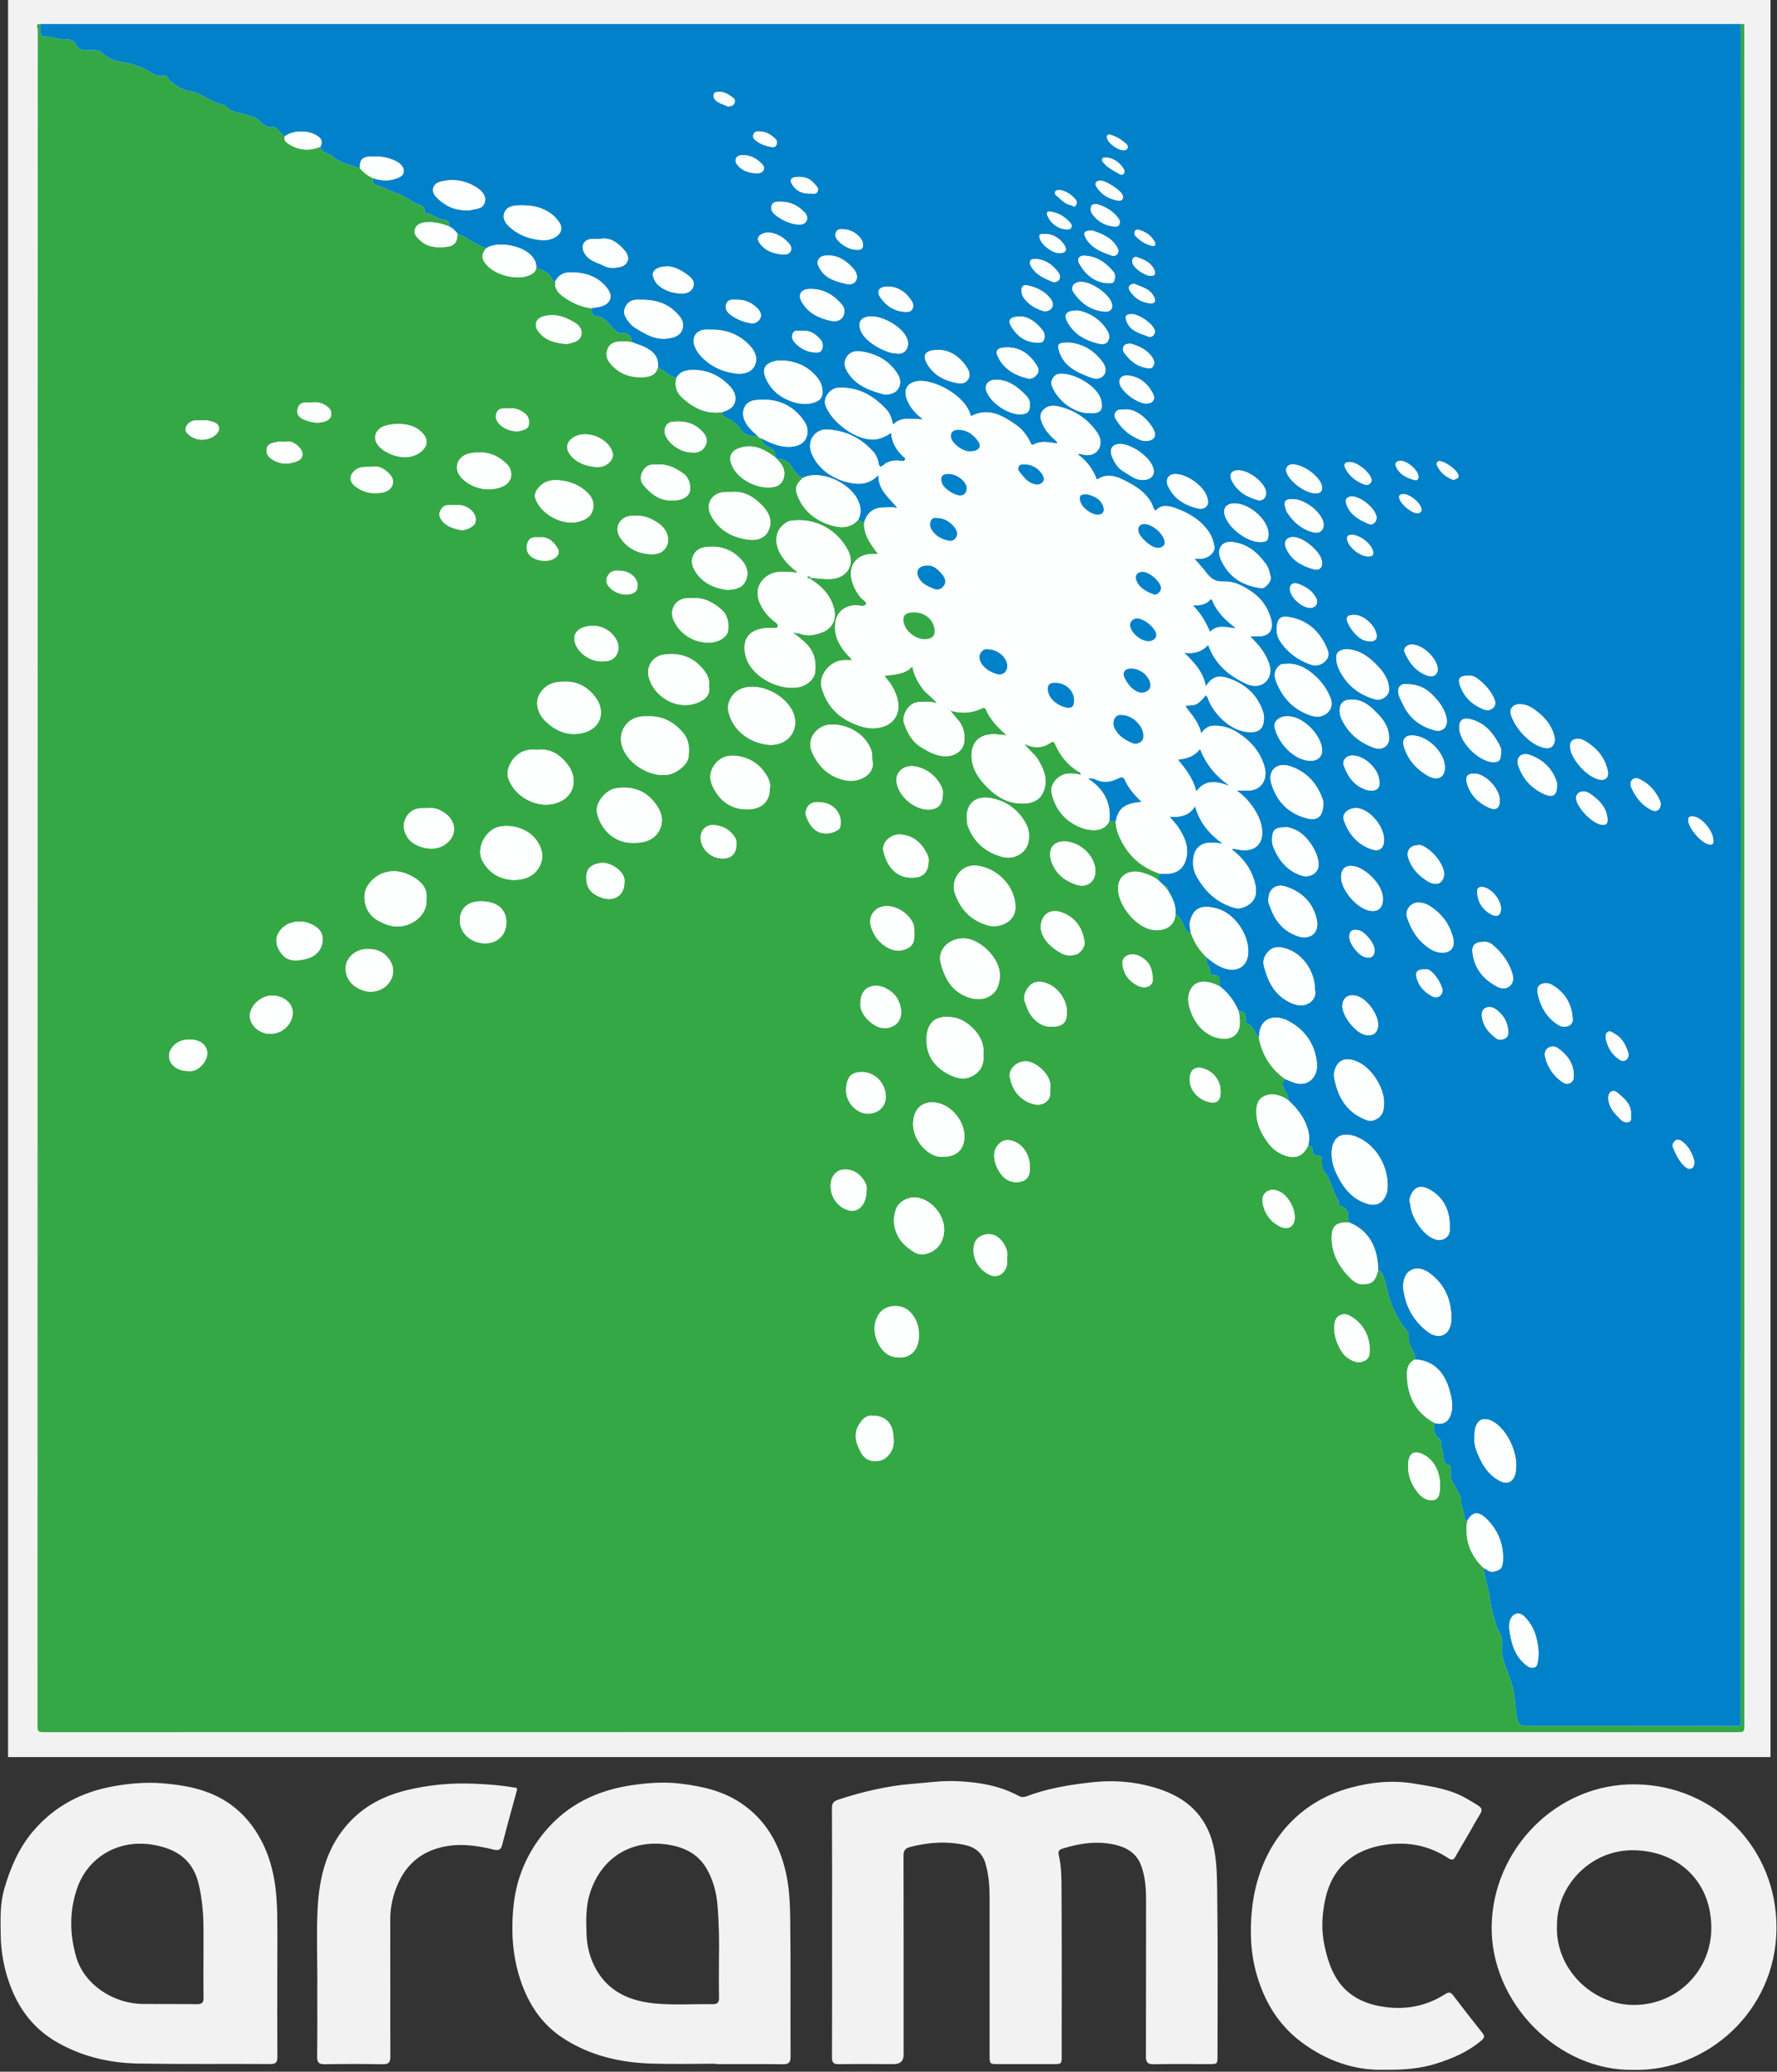
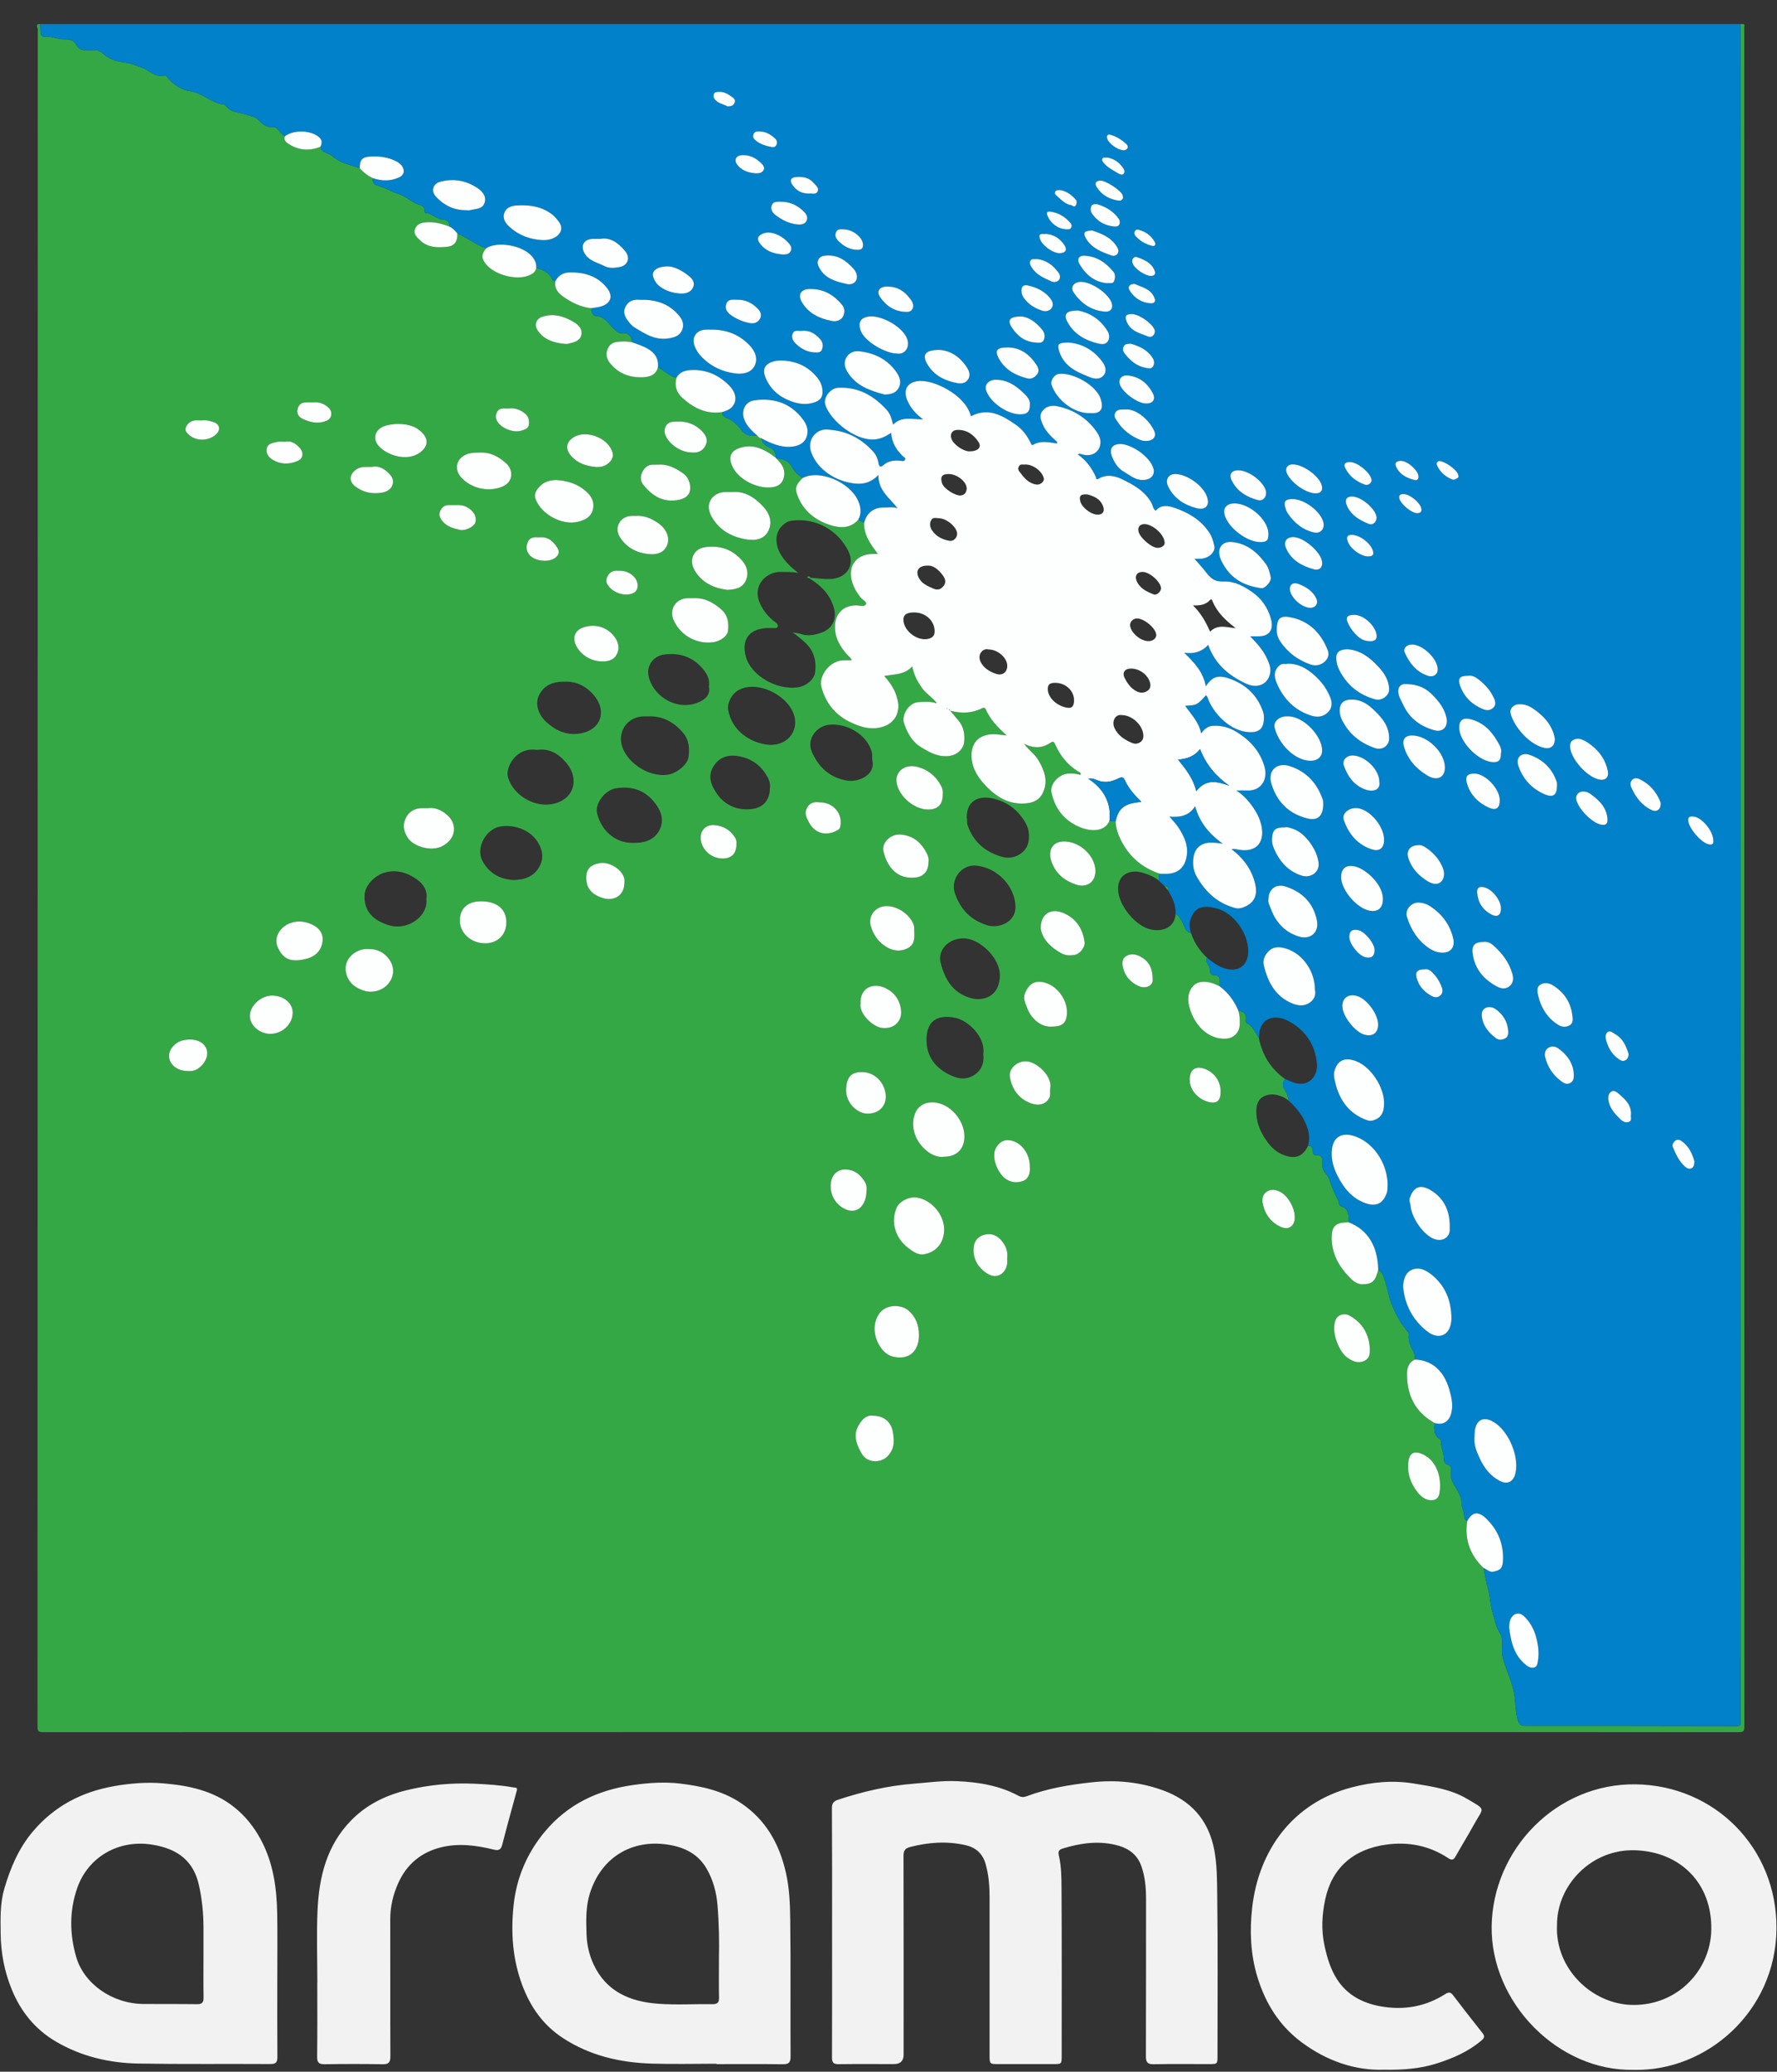
<svg xmlns="http://www.w3.org/2000/svg" viewBox="-.47 0 1489.2 1735.56">
  <rect x="-.47" y="0" width="1489.2" height="1735.56" fill="#333333" stroke="none" />
  <title>Aramco - SVG vector logo - www.oklogos.com</title>
-   <path d="m6.28 0h1477v1472h-1477z" fill="#f2f2f2" />
  <path d="m1458.29 20.14c1.65.05 3.87-.62 3.02 2.51-.17.62-.02 1.33-.02 1.99 0 473.96 0 947.92.09 1421.88 0 3.75-.84 4.59-4.59 4.59-473.74-.1-947.49-.1-1421.23 0-3.75 0-4.59-.84-4.59-4.59.1-473.96.09-947.92.23-1421.88 0-1.29-2.47-4.63 1.86-4.5.13 2.14.34 4.27.37 6.41.03 2.3.88 4.35 3.26 4.15 6.09-.5 11.68 2.58 17.64 2.22 3.99-.24 7.39 1.34 8.9 4.35 2.39 4.76 5.98 4.8 10.27 4.82 4.04.01 8.35-.93 11.86 2.39 5.09 4.82 11.2 6.99 18.22 7.82 5.23.62 10.38 2.65 15.36 4.6 6.02 2.35 10.8 8.12 18.3 6.36.96-.22 1.81.49 2.47 1.37 4.79 6.42 12.25 10.73 19 11.73 10.73 1.59 18.02 10.08 28.42 11.29.71.08 1.47.83 1.97 1.46 4.52 5.68 11.78 4.91 17.68 7.23 2.96 1.16 6.44 1.41 8.83 3.7 3.6 3.44 6.75 7.11 12.61 6.35 2.3-.3 4.03 2.1 5.63 3.77 1.38 1.44 2.56 3.07 4.41 3.98-1.27 3.52 1.16 5.21 3.53 6.7 8.35 5.23 17.14 5.83 26.24 2.13.33 2.15 1.57 3.67 3.43 4.63 2.06 1.06 4.62 1.49 6.23 2.97 6.66 6.14 15.37 7.43 23.37 10.42 3.18 3.49 6.81 6.38 11.13 8.32-.66 3.5.37 5.22 4.21 6.31 5.6 1.6 10.76 4.72 16.32 6.55 5.44 1.79 9.77 5.15 14.54 7.96 3.45 2.03 8.56 1.17 8.14 7.35-.02.34.6 1.02.94 1.03 5.37.21 9 5.14 14.2 5.38 4.12.19 5.67 2.08 5.64 5.88-6.34-2.44-12.83-4.14-19.69-3.57-4.11.34-8.07 1.78-9.3 5.99-1.11 3.78 1.44 6.36 4.29 9.07 6.45 6.13 14.09 6.3 21.97 5.58 6.93-.63 9.47-3.98 9.38-11.2 8.41 3.38 15.41 9.48 24.05 12.41-4.07 4.97-4.03 8.5.14 13.49 7.23 8.65 24.56 13.36 35.14 9.43 3.13-1.16 6.1-2.72 6.78-6.54 5.36 1.83 10.85 3.45 13.19 9.52.46 1.19 1.71 1.39 2.86 1.57-1.06 5.73 1.89 9.62 6.14 12.68 7.11 5.12 14.83 8.93 23.68 10 .49 2.82 1.2 6.44 4.23 6.58 7.83.35 10.6 7.15 15.39 11.22 1.99 1.69 3.43 3.4 6.16 3.12 5.68-.6 8.01 2.62 8.82 7.63-3.6-.88-7.28-.73-10.91-.57-4.4.2-8.14 1.86-9.83 6.32-1.66 4.38-.8 8.24 2.26 11.94 7.19 8.7 16.54 12.06 27.48 11.59 7.3-.32 11.1-2.95 12.49-8.19 5.43 2.43 9.42 7.46 15.56 8.6-1.87 6.61-.04 12.38 4.85 16.8 9.49 8.59 20.26 14.1 33.65 11.96-.27 2.05.44 3.51 2.43 4.34 5.31 2.23 9.83 5.75 13.09 10.32 3.65 5.12 8.33 5.79 13.8 5.13.87 1.11 1.85 2.04 3.34 2.19.41 4.27 3.65 6.26 6.92 7.73 3.89 1.75 5.14 4.61 5.08 8.49-2.18-1.51-4.27-3.19-6.56-4.51-5.59-3.22-11.58-5.61-18.12-4.81-11.36 1.39-17.09 7.18-10.72 18.4 6.04 10.62 22.4 18 34.2 15.4 5.19-1.14 7.9-4.9 8.37-10.1.55-6.13-3.05-9.89-6.7-13.78 5.24.62 10.09 1.48 12.99 7.02 2.03 3.87 5.23 7.14 9.19 9.39-6.32 6.02-7.04 9.06-3.44 17.07 5.13 11.43 14.67 18.47 25.91 22.2 8.02 2.66 17.17 3.54 24.04-4.24 1.64.84 3.27 1.69 4.91 2.53-.27 10.17 5.46 17.89 11.61 26.11-2.68 0-4.35-.1-6 .02-12.22.87-18.77 9.81-16.03 21.71 1.26 5.47 3.97 10.14 7.38 14.52 1.59 2.05 5.63 3.97 4.67 5.77-1.39 2.57-5.4.97-8.24.98-10.35.02-17.29 6.52-17.74 16.79-.45 10.06 4.2 17.88 10.6 25.01 1.11 1.24 2.81 2.1 3.33 4.27-2.88 0-5.39-.17-7.86.03-10.57.84-19.96 12.93-17.42 22.46 3.64 13.66 11.94 23.62 24.67 29.58 9.29 4.35 18.96 7.01 29.16 2.71 8.07-3.41 11.87-11.43 10.3-20.12-1.5-8.32-5.63-15.07-11.51-21.52 8.38-1.55 17.01-.87 23.52-8.04 1.34 7.44 4.46 12.87 8.18 18.16 3.21 4.56 8.07 7.31 11.48 11.57-.2.25-.39.52-.57.79-4.74-1.34-9.64-.87-14.38-.55-7.53.5-14.07 10.87-11.63 17.81 2.79 7.92 6.54 15.18 14.09 19.82 7.62 4.68 15.2 8.96 24.76 7.28 5.71-1 10.9-5.63 11.51-11.41.71-6.67-.37-12.94-4.85-18.26-2.28-2.71-4.57-5.4-6.86-8.1 9.47 2.54 18.33 2.25 26.95-2.14.8-.4 2.2-.59 2.88 1 3.64 8.52 9.93 15.05 17.6 21.9-2.88-.48-4.5-.45-6.21-.71-11.88-1.81-23.91 2.78-23.35 18.47.31 8.65 4.37 15.85 9.89 22.11 9.61 10.91 21.02 18.6 36.44 16.94 5.78-.62 10.85-3.02 13.56-8.92 4.65-10.15 1.05-18.99-4.09-27.6-2.78-4.67-7.51-7.69-11.67-13.27 8.25 4.03 15.29 3.6 21.63-.66 2.81-1.88 3.32-1.23 4.47 1.36 4.12 9.27 10.28 16.89 18.97 22.36.88.55 2.73.76 2.2 2.93-3.56-1.03-7.17-1.39-10.83-1.04-7.86.75-15.03 9.02-13.57 15.81 3.08 14.26 11.48 24.35 24.99 29.49 9.01 3.43 19.62 3.16 23.55-5.56 1.74.06 3.48.12 5.22.17.11 5.68 2 10.95 4.47 15.89 6.95 13.86 17.89 23.25 32.68 28.07-1.55 1.75-1.07 3.82-.95 5.84-3.61-3.22-8.16-4.9-12.53-6.36-12.11-4.04-23.1 1.69-21.49 15.59 1.51 12.99 15.06 29.16 27.62 31.73 10.16 2.08 19.77-2.27 20.35-12.84 2.75.66 3.43 3.12 4.89 5.09 2.65 3.57 2.39 9.42 8.07 10.66 2.74 8.04 7.26 14.91 13.48 20.67-1.97 4.24 2.75 6.86 2.57 10.68-.12 2.67 1.15 4.05 3.86 3.96 3.37-.11 4.26 1.86 4.13 4.78-.07 1.49-.03 2.98-.04 4.47-1.97-.85-3.88-1.89-5.92-2.53-9.48-2.97-16.22-.69-19.29 7.26-2.06 5.34-.93 10.93 1.02 16.34 5.19 14.38 16.62 23.44 29.18 22.88 6.9-.31 11.71-5.22 11.91-12.1.11-3.83-.03-7.63-1.15-11.33 4.59.44 6.84 2.76 6.24 7.55-.12.94-.01 2.65.44 2.82 5.73 2.19 7.12 7.98 10.4 12.19 2.82 14.4 9.97 26.05 21.99 34.6-2.83 3.19-1.74 6.76.04 9.57 1.76 2.77 2.59 5.57 3.05 8.65-1.06-.77-2.04-1.68-3.19-2.28-5.61-2.9-11.59-4.33-17.48-1.46-5.86 2.86-6.66 8.55-6.44 14.44.33 9.12 4.18 16.88 9.4 24.06 3.68 5.06 8.35 8.99 14.38 11.05 9.31 3.19 15.18.76 19.56-8.02 2.75-.09 3.95 1.34 3.86 3.98-.08 2.61.97 4.15 3.76 4.04 3.33-.13 4.47 1.75 4.16 4.71-.47 4.55.74 8.44 3.94 11.76.78.81 1.27 1.95 1.71 3.01 2.52 6.22 4.48 12.67 7.99 18.47.83 1.38-.1 3.96 1.65 4.45 7.42 2.1 6.92 7.87 6.78 13.59-.66.06-1.32.15-1.99.16-8.82.23-12 3.56-12.08 12.4-.12 14.09 6.45 25.23 16.02 34.66 2.37 2.34 5.96 4.89 9.87 4.79 8.39-.22 10.54-2.57 13.11-11.81 2.16.53 3.03 2.07 3.91 4.04 3.39 7.6 4.03 15.94 7.12 23.76 3.26 8.24 7.08 15.66 12.62 22.38.96 1.16 2.17 2.36 1.97 3.9-.68 5.43 1.65 9.95 4.02 14.49 1.03 1.98 1.26 4.1 1.12 6.28-5.13 2.24-6.66 7.01-6.67 11.73-.08 17.97 6.76 32.36 23.02 41.36-.24 5.17-.86 10.46 4.74 13.63.48.27.95 1.14.89 1.67-.52 4.76 2.04 9.01 2.18 13.62.1 3.04.3 5.58 4.06 6.3 2.07.4 1.87 2.45 1.97 4.11.16 2.81-.36 5.89.63 8.37 2.62 6.59 8.11 11.72 8.22 19.82.04 2.97 2.23 6.62 2.2 10.28-.01 1.99.85 3.52 2.54 4.57-2.24 15.41 2.47 28.4 13.67 39.1 1.35 5.9 2.09 11.86 3.85 17.77 1.85 6.23 1.7 13.22 3.82 19.69 1.85 5.66 2.57 11.77 5.89 16.82 1.49 2.26 2.01 4.38 2.11 6.93.19 4.98-.77 10.08.69 14.91 2.42 8.02 5.83 15.65 8.16 23.78 2.47 8.61 1.72 17.32 3.75 25.86 1.17 4.92 2.03 6.56 7.11 6.55 57.29-.06 114.59.11 171.88.17 9.43 0 8.27 1.2 8.27-8.16.04-384.42.07-768.84.08-1153.26 0-88.14-.04-176.28-.06-264.43zm-779.5 463.87c5.46.4 10.86 1.27 16.39 1.09 13.73-.44 21.29-11.51 15.2-23.65-8.46-16.84-27.12-28.43-48.46-25.08-2 .31-3.8 1.51-5.49 2.85-8.54 6.82-7.17 17.79-2.5 25.47 3.7 6.08 8.83 10.81 14.53 15.23-5-.87-9.78-.71-14.56-.81-12.05-.24-24.84 11.44-17.07 27.31 2.9 5.92 6.97 10.85 12.3 14.72 1.26.92 2.55 2.09 2.2 3.58-.42 1.81-2.32 1.41-3.77 1.42-2 .01-4.01-.13-6 .02-15.45 1.16-20.62 10.9-16.94 24.08 4.5 16.11 26.11 27.96 43.13 25.62 7.67-1.06 14.2-6.7 14.92-12.85 1.05-8.99-.81-17.14-7.49-23.82-3.16-3.17-6.68-5.88-11.35-9.39 3.19.6 5.12.75 6.91 1.35 6.19 2.06 12.15.74 17.9-1.43 8.65-3.26 12.19-11.37 9.76-20.26-3.1-11.34-10.67-18.82-20.26-24.74.23-.23.45-.47.67-.71zm-135.98 116.11h-3.49c-13.81.06-22.74 12.63-18.26 25.7 4.9 14.27 23.17 25.42 38.05 23.23 7.31-1.08 16.45-8.29 17.36-14.53 1.07-7.34.67-14.61-4.58-20.73-7.67-8.93-17.04-14.1-29.08-13.67zm102.15 23.93c13.67.1 21.76-9.64 20.9-20.46-1.51-19.15-30.94-34.96-47.57-25.33-5.79 3.35-9.56 10.8-8.47 16.8 3.13 17.26 19 27.99 35.14 28.99zm-195.56 4.18c-5.68-.76-10.91.19-15.59 3.64-6.39 4.71-10.2 13.48-8.54 19.29 4.21 14.75 21.59 25.36 36.99 22.45 18.61-3.51 22.81-20.91 12.52-33.71-6.42-7.99-14.43-13.28-25.38-11.66zm79.96 77.89c10.99.33 19.22-2.71 23.3-11.73 3.74-8.28.44-16.02-4.99-22.65-8.25-10.07-19.23-13.36-31.75-11.39-9.46 1.49-17.94 12.86-16.04 20.84 3.62 15.22 15.71 24.97 29.48 24.92zm321.2 53.28c-.57-17.15-15.25-32.43-32.71-34.21-13.23-1.35-21.77 12.25-18.19 22.81 4.78 14.08 13.36 22.82 27.42 27.19 8.8 2.74 23.77-2.03 23.48-15.79zm-40.87-74.3c.73 1.88-.07 4.08.78 6.45 5.01 14.02 15.02 22.44 28.98 26.3 9.78 2.71 20.04-3.15 21.88-12.23 1.15-5.67.5-11.31-2.47-16.44-6.28-10.83-15.25-17.68-27.77-20.35-12.91-2.76-21.62 3.33-21.4 16.27zm-2.63 101.01c-12.51-.06-22.04 9.66-19.2 20.62 3.53 13.62 10.06 25.13 25.13 29.38 9.87 2.79 19.94-1.08 23-10.3 1.55-4.64 2.03-9.4.68-14.47-3.35-12.58-17.78-25.18-29.62-25.23zm16.51 96.99c2.17-14.29-12.76-28.28-23.43-30.42-16.85-3.37-24.93 4.04-24.1 20.66.71 14.22 10.07 23.76 23.34 28.78 4.81 1.82 10.06 1.91 14.82-.55 7.54-3.91 10.27-10.43 9.37-18.47zm-466.71-129.89c1.11-7.2-2.64-12.85-8.25-16.73-7.95-5.5-16.89-8.29-26.78-5.45-8.2 2.36-15.9 10.46-16.66 17.71-1.04 9.88 3.16 18.2 11.87 22.85 3.05 1.63 6.32 3.07 9.66 3.89 15.32 3.75 31.65-8.06 30.16-22.27zm373.81-115.94c-.49-2.41.15-4.79-.56-7.34-4.03-14.55-20.94-24.48-36.15-22.74-9.54 1.09-18.83 11.46-14.1 22.53 5.56 13.01 15.13 21.74 29.3 24.19 9.92 1.71 24.1-4.79 21.5-16.64zm-300.98 99.98c9.9-.14 17.64-3.1 22.11-11.63 3.89-7.41 2.17-14.57-2.26-21.14-6.6-9.78-20.15-14.26-31.71-11.87-10.65 2.2-20.2 17.61-13.8 28.99 5.88 10.45 14.89 14.96 25.66 15.65zm43.24-166.17c-10.66-.21-17.81 3.36-21.84 11.66-3.24 6.68-.63 15.87 6.21 22.09 8.4 7.64 17.96 11.86 29.81 9.37 16.05-3.37 20.34-17.98 11.62-29.85-6.71-9.13-15.88-13.68-25.8-13.28zm171.77 89.35c.6-2.96-.26-6.47-2.09-9.75-5.66-10.1-14.36-15.95-25.74-17.42-7.32-.95-13.92 1.04-18.49 7.36-4.48 6.21-4.58 12.62-1.03 19.45 6.33 12.2 16.58 18.72 30.39 17.88 10.7-.65 16.95-6.95 16.95-17.52zm-51.09-85.19c.82-4.89-.71-9.17-3.61-13.04-8.61-11.5-20.3-15.81-34.21-13.82-9.07 1.3-14.73 9.72-12.65 18.44 4.22 17.65 25.28 29.54 42.95 21.01 5.05-2.44 8.84-6.09 7.52-12.58zm19.33-163.08c-2.34 0-4.18-.08-6 .01-10.26.53-16.96 9.49-11.45 19.86 6.33 11.92 17.11 17.88 30.01 19.89 7.35 1.15 14.86-.22 18.21-7.74 3.25-7.28.61-14.32-4.74-20.01-7.16-7.6-15.46-12.97-26.03-12.02zm177.82 617.64c-.06-12.2-10.3-24.33-22.37-26.51-6.96-1.25-15.36 3.13-17.68 8.93-5.59 13.94 1.32 26.44 8.96 32.45 4.16 3.28 8.74 7.07 14.4 6.06 10.58-1.9 16.75-10.1 16.7-20.93zm-.03-60.76c10.85 0 17.4-6.88 17.02-17.84-.41-11.65-9.45-23.4-20.56-26.73-9.53-2.86-17.95.45-20.98 8.74-2.14 5.84-1.9 11.71.32 17.78 3.4 9.3 13.95 19.56 24.2 18.05zm-210.87-467.9h-3.73c-10.14 0-16.18 9.28-12.05 18.5 5.66 12.64 19.03 20.15 32.82 18.44 6.1-.75 12.17-5.04 12.71-9.44.84-6.83-.03-13.2-5.69-18.14-6.85-5.98-14.38-10.04-24.06-9.36zm-114.47-99.01c-4.57.18-9.33 1.16-12.91 4.75-2.92 2.92-5.84 6.42-4.23 10.94 4.61 12.98 22.46 22.76 36.01 19.22 5.57-1.46 10.42-3.83 12.05-9.88 1.72-6.37-1-11.39-5.62-15.51-7.08-6.32-15.6-8.99-25.3-9.52zm304.26 716.42c-.02-8.87-2.88-15.27-8.47-20.4-6.42-5.89-20.08-5.76-25.42 3.26-4.27 7.21-4.2 14.66-1.14 22.01 2.58 6.21 7.09 11.73 13.65 13.21 13.01 2.93 21.41-4.65 21.39-18.08zm-160.55-624.37c6.83-.39 12.55-1.46 15.36-7.68 2.87-6.34 1.11-12.14-3.23-17.08-7.04-8.02-15.83-11.9-26.77-11.42-5.78.25-10.74 1.41-13.57 6.54-2.86 5.18-1.26 10.46 1.85 15.04 6.47 9.51 16.13 13.33 26.34 14.6zm-251.34 182.9c-1.45 0-2.12.03-2.78 0-7.29-.42-12.92 2.44-15.82 9.17-2.39 5.55-1.2 10.72 2.32 15.94 4.64 6.87 19.19 11.66 28.79 6.65 12.04-6.29 13.2-19.62 2.14-27.62-4.6-3.33-9.7-4.99-14.65-4.13zm-49.46 117.98c-.83 0-1.66-.04-2.49 0-8.92.47-20.16 9.33-15.68 22.15 2.38 6.8 7.66 10.55 14.48 12.76 7.02 2.28 15.95-.12 20.7-6.32 4.83-6.3 4.96-13.74.16-20.27-4.23-5.75-10.03-8.47-17.17-8.33zm115.56-22.4c-.04-11.17-7.95-17.64-21.5-17.59-11.03.04-17.61 6.17-17.49 16.48.12 10.01 9.36 18.93 21.64 18.72 10.3-.18 17.39-7.31 17.35-17.6zm-22.7-393.49c-3.15-.02-6.25.02-9.36.97-9.32 2.84-12.36 12.25-6.04 19.55 7.27 8.41 21.53 13.29 34.52 8.07 9.78-3.93 9.34-14.06 3.72-19.31-6.46-6.03-13.74-9.85-22.84-9.29zm364.55 400.41c-.09-1.68.06-3.28-.54-4.94-3.31-9.07-14.78-16.59-24.43-15.46-8.47 1-13.6 8.63-11.5 16.34 1.96 7.19 5.82 12.7 11.4 16.66 5.72 4.07 12.51 5.8 19.51 2.21 6.38-3.27 5.71-9.14 5.57-14.82zm23.89-113.86c.3-2.2.02-4.78-1.29-7.22-4.55-8.49-11.44-14.1-20.8-16.24-9.99-2.27-18 4.34-16.61 13.31 1.78 11.51 14.62 22.54 26.34 22.62 8.07.06 12.29-4.04 12.36-12.48zm-11.99 56.87c.8-3.77-.99-7.32-3.12-10.75-4.72-7.64-11.36-12.07-20.51-12.74-7.79-.57-15.88 6.69-14.12 14.08 3.07 12.86 11.2 23.82 27.18 21.9 6.5-.78 10.48-5.28 10.56-12.49zm139.9 7.19c-.01-12.45-12.26-23.97-24.72-24.82-11.97-.82-15.38 8.1-11.94 17.34 3.66 9.84 10.75 15.47 20.39 18.75 8.86 3.02 16.28-1.95 16.27-11.27zm-385.49-297.62c-.94 0-2.1-.04-3.26 0-9.6.4-14.86 9.73-9.75 17.84 5.38 8.53 13.61 12.98 23.46 14.13 6.38.74 12.68-.28 15.83-6.76 3-6.17.19-13.8-6.67-18.74-5.71-4.11-12.03-7-19.61-6.47zm349.46 427.88c8.78 0 12.29-3.56 12.21-12.39-.1-10.39-7.89-21.04-17.71-24.2-8.61-2.77-14.1.35-17.48 8.66-1.88 4.61.35 8.11 1.6 11.74 3.22 9.35 11.86 17.14 21.38 16.19zm-611.53-73.95c-.21-3.98-2.44-8.05-7.26-10.71-6.42-3.55-13.15-4.46-19.99-2.03-7.24 2.58-14.76 11.08-10.16 20.84 4.74 10.08 11.53 12.07 23.56 9.11 8.81-2.17 13.91-8.39 13.85-17.21zm601.75-8.33c1.16 8.6 7.85 15.67 17.29 20.86 3.82 2.1 7.69 2.03 11.63 1.21 4.13-.86 8.35-6.53 7.83-10.45-1.43-10.81-6.55-19.31-16.6-24.02-12.31-5.78-20.38 1.06-20.15 12.4zm-140.47 408.28c-5.51-.84-8.83 2.72-11.64 7.12-5.41 8.46-2.59 16.31 1.75 24.09 3.01 5.4 7.75 7.36 13.58 6.75 5.52-.58 9.28-3.89 11.81-8.72 2.38-4.54 1.88-9.36 1.31-14.16-1.14-9.46-7.26-15.07-16.8-15.09zm-180.3-796.79c-1.5 0-2.99-.03-4.49 0-4.08.1-6.71 2.62-8.45 5.84-1.98 3.66-1.95 7.88.65 11.07 6.64 8.15 14.58 13.99 26.01 13.13 6.45-.49 11.28-2.71 12.75-6.9 1.71-4.88-.37-12.25-5.04-15.58-6.35-4.53-13.17-8.23-21.42-7.57zm-217.63-34.09c-4.74-.05-10.73 1.08-13.42 2.54-6.54 3.54-7.88 10.19-3.06 15.83 6.44 7.53 23.73 13.89 34.85 5.43 6.18-4.7 7.26-10.38 1.96-16.14-5.48-5.96-12.62-7.57-20.33-7.66zm387.4 485.44c-1.38 8.59 9.9 18.93 16.8 20.31 10.36 2.07 17.89-4.82 17.19-13.87-.71-9.05-5.35-15.46-13.14-19.3-9.46-4.67-21.38-1.01-20.85 12.86zm158.94 71.36c1.88-9.42-8.76-19.98-17.21-22.37-8.64-2.44-18.19 4.97-16.56 13.1 2.04 10.21 7.4 17.81 17.51 21.6 6.52 2.44 12.38.9 15.3-4.1 1.49-2.56.58-5.19.96-8.22zm-157.82-13.87c-9.21 0-12.87 4.46-13.2 14.77-.37 11.39 9.68 19.96 17.49 20.1 11.11.21 15.99-7.56 15.77-14.5-.35-11.2-9.14-20.38-20.05-20.37zm-495.67-31.96c10.17-.07 18.82-8.43 18.67-18.05-.13-7.9-7.81-14.12-17.37-14.05-9.49.06-18.78 8.78-18.55 17.4.2 7.8 8.38 14.77 17.25 14.7zm921.34 263.61c-.68-12.14-6.15-21.46-16.78-27.5-4.73-2.69-10.42-.63-12.06 3.81-3.81 10.35 3.42 26.41 9.42 30.86 4.35 3.22 9.2 5.84 14.95 3.12 4.44-2.11 4.53-6.11 4.47-10.28zm-643.59-575.67c5.28.13 10.09-.98 12.64-6.15 2.78-5.61.97-10.69-2.66-15.27-6.14-7.73-16.48-10.4-26.08-6.84-6.05 2.25-8.47 7.72-6.06 13.7 3.42 8.51 12.72 14.62 22.16 14.56zm358.68 423.35c.04-10.2-6.11-19.22-14.64-21.7-5.89-1.71-9.97.15-13.32 5.18-5.17 7.77.97 21.53 7.14 26.25 4.78 3.65 10.16 3.99 15.06 2.22 5.03-1.82 6.14-7 5.76-11.95zm-136.89 20.3c1.03-5.25-2.04-9.37-5.7-13.14-4.41-4.55-12.41-6.2-17.41-3.78-4.99 2.42-7.42 7.65-6.84 14.76.69 8.43 6.32 15.64 14.2 18.18 8.54 2.76 15.62-4.2 15.76-16.02zm480.7 246.88c.1-11.18-4.82-21.1-13.14-25.59-8.61-4.65-13.21-1.97-13.67 8.03-.41 8.75 2.75 16.63 8.13 23.35 2.78 3.47 6.7 6.54 11.48 6.44 5.47-.12 7.13-3.4 7.21-12.22zm-707.22-853.35c1.56-.08 2.73-.04 3.88-.21 6.07-.92 11.11-6.63 10.01-11.28-2.97-12.56-22.03-20.27-32.95-13.34-6.14 3.9-6.98 9.64-2.09 15.35 5.64 6.59 13.3 8.75 21.16 9.48zm344.42 662.44c.73-4.87-1.01-9.78-4.45-14.03-3.71-4.58-8.57-6.8-14.47-5.31-4.88 1.22-8.19 4.34-9.03 9.49-1.61 9.88 3.65 19.13 12.54 23.82 7.89 4.16 14.41-1.78 15.37-8.78.2-1.47.03-2.98.03-5.19zm-320.8-313.96c1.71-9.45-11.73-18.06-20.19-16.73-8.6 1.35-12.34 5.38-11.71 14.07.62 8.4 5.89 12.69 13.56 15.19 9.86 3.21 18.34-2.35 18.33-12.53zm56.47-360.67c5 .49 9.46-1.07 11.78-6.34 2.07-4.69-.25-8.5-3.36-11.67-6.91-7.03-15.65-8.87-25.03-7.62-4.83.65-7.33 6.06-5.61 10.73 2.93 7.93 13.13 14.9 22.23 14.9zm-106.63-91c1 0 2.05.22 2.98-.04 4.23-1.19 9.25-1.79 10.89-6.52 1.73-4.98-1.45-8.88-5.37-11.28-8.24-5.04-17.09-8.09-26.93-4.95-5.4 1.72-7.18 6.91-4.05 11.56 5.39 7.99 13.57 10.33 22.49 11.23zm-313.13 582.82c-6.53-.13-11.25 1.56-14.93 5.65-5.2 5.79-4.27 13.43 2.15 17.83 3.72 2.55 7.92 2.99 12.33 2.98 7.21-.02 14.81-8.72 14.13-15.84-.58-6.03-5.66-10.36-13.8-10.61-.33-.01-.66-.03.12 0zm457.22-163.68c.15-1.36.11-3.46-1.12-5.44-4.13-6.66-10.27-10.12-17.88-10.57-7.11-.42-11.8 5.15-10.93 12.2 1.12 9.12 9.35 16.02 18.85 15.81 7-.15 11.05-4.24 11.08-12.01zm-305.5-316.09c-4.9.11-8.88-.39-12.54 1.78-5.7 3.39-7.75 9.63-1.6 14.45 6.71 5.26 14.27 6.71 22.36 5.38 4.11-.68 8.05-2.62 9.21-7.22 1.13-4.47-1.62-7.51-4.66-10.28-3.93-3.6-8.46-5.09-12.78-4.11zm773.36 628.46c-.05-7.84-5.71-17.77-12.29-21.12-3.5-1.78-7.46-2.52-10.91-.33-3.74 2.37-4.47 6.31-3.57 10.55 1.81 8.49 6.42 14.85 14.24 18.77 7.09 3.55 12.59.09 12.53-7.87zm-398.44-347.44c-4.36-.51-8.63.3-10.87 5.84-1.52 3.76.16 6.79 1.56 9.8 5.1 10.99 15.61 13.07 24.79 7.59 1.02-.61 1.74-1.34 2.03-2.59 2.52-10.81-5.58-20.8-17.51-20.64zm336.32 242.2c-.03-8.38-5.06-15.66-12.94-18.72-7.92-3.08-12.74.18-12.99 8.38-.28 9.24 7 16.5 14.67 18.84 7.92 2.41 11.29-.34 11.26-8.49zm-56.94-93.04c.25-11.16-4.03-16.64-10.71-20.17-3.85-2.03-8.77-2.37-12.21.33-3.43 2.69-2.58 7.31-1.34 11.18 1.98 6.19 6.26 10.44 12.05 13.25 6.54 3.17 12.26-.41 12.22-4.59zm-584.28-398.14c-2.32 0-3.82.05-5.31-.01-3.82-.16-6.21 1.99-7.59 5.16-1.3 3-.18 5.62 1.85 8.16 3.84 4.8 9.39 6.18 14.79 7.5 4.42 1.07 11.79-2.81 12.79-5.89 1.65-5.09-1.22-10.21-7.15-13.3-3.28-1.71-6.69-1.75-9.38-1.61zm-142.61-53.07c-2.98 0-4.91-.38-6.61.08-3.49.95-7.99.99-8.92 5.57-.91 4.47 1.71 7.61 5.44 9.75 6.73 3.86 13.75 3.58 20.61.63 4.52-1.94 5.03-6.95 1.82-10.64-3.63-4.17-7.82-6.51-12.33-5.39zm187.86-27.91h-3.61c-2.68-.02-5.27.08-6.76 2.89-1.63 3.07-1.34 5.84.66 8.71 3.77 5.41 13.43 9.07 19.8 6.94 2.47-.82 5.64-1.44 6.15-4.78.56-3.57-.08-6.92-3.1-9.4-4.01-3.3-8.54-4.92-13.15-4.37zm24.89 108.02c-3.65-.17-7.56-.59-9.54 3.96-1.59 3.68-1.29 7.15 1.05 10.31 4.28 5.77 16.65 7.18 22.19 2.68 2.71-2.2 3.55-4.87 1.69-7.9-3.46-5.63-7.84-9.91-15.4-9.06zm67.72 27.98c-1.49 0-3.01-.16-4.48.03-4.79.63-8.34 6.74-6.36 10.79 3.3 6.73 13.23 10.76 20.53 8.45 3.49-1.11 5.12-3.35 5.12-6.98 0-6.5-6.94-12.3-14.81-12.28zm-257.69-141.01c-2.14 0-3.47.03-4.79 0-3.84-.09-6.64 1.2-7.64 5.31-1 4.1.77 6.91 4.23 8.5 5.78 2.66 11.81 4.27 18.23 2.21 2.81-.9 5.15-2.13 5.65-5.47.52-3.46-1.29-5.6-3.8-7.48-3.8-2.86-8.11-3.54-11.88-3.05zm-93.04 15.07c-1.99 0-4.02-.25-5.97.05-5.41.84-9.17 6.63-6.54 9.91 6.71 8.39 18.6 7.42 24.63 1.84 4.35-4.03 3.24-8.82-2.42-10.57-3.12-.97-6.34-1.8-9.7-1.23z" fill="#35a846" />
  <path d="m970.68 737.82c-.12-2.02-.6-4.1.95-5.84 1.67.03 3.33.08 4.99.08 9.37 0 15.29-4.6 17.22-13.75 2-9.49-1.85-17.58-6.83-25.19-2.01-3.07-4.68-5.71-7.46-9.04 8.9.8 16.47-.58 21.56-8.7 3.67 13.86 12.21 23.5 23.15 31.47-3.76-.59-7.19-1.07-10.7-.92-7.58.32-12.58 4.56-13.78 11.92-.9 5.52-.26 11.24 2.29 15.88 7.23 13.14 17.61 22.97 32.59 26.96 2.27.6 4.38.33 6.69-.52 11.97-4.38 12.15-13.52 9.14-23.11-3.26-10.37-9.82-18.8-18.8-25.58 2.12-.64 3.66-.05 5.4.27 14.2 2.62 20.99-4.84 20.15-16-.49-6.51-3.18-12.82-6.98-18.49-3.73-5.55-7.95-10.58-14.57-15.03 4.02 0 6.62-.1 9.21.02 10.96.48 17.44-8.75 14.36-19.8-3.6-12.87-12-22.15-23.09-29.07-6.19-3.86-12.99-5.85-20.43-5.33-4.06.29-6.77 2.68-9.62 6.31-1.93-9.57-8.27-15.71-13.39-23.08 4.01-.43 7.21-.01 10.31-1.95 2.92-1.82 4.78-4.58 7.17-6.87 1.59 1.4 1.68 3.14 2.34 4.61 6.31 14.02 21.38 27.44 36.95 26.24 4.86-.37 7.72-2.88 8.7-7.03.77-3.26.87-6.91-.3-10.3-4.56-13.18-13.67-21.96-26.5-26.91-10.66-4.11-15.62-2.71-21.37 5.9-2.01-11.7-9.34-19.64-18.11-28.14 8.58 1.19 14.96-.99 20.13-6.57 5.65 16.02 17.26 25.78 31.83 32.51 9.46 4.37 18.26.57 20.07-8.82.83-4.33-.93-8.56-2.75-12.52-3.16-6.86-8.18-12.39-13.98-18.36 3.06 0 5.19.02 7.31 0 8.87-.09 12.56-5.72 10.15-14.49-2.67-9.76-8.17-17.43-16.35-23-6.88-4.68-14.25-8.69-22.99-8.45-7.15.19-10.35-1.47-15.3-7.93-2.84-3.71-6.07-7.13-9.49-11.11 2.29 0 3.94.1 5.57-.02 6.45-.46 12.11-5.61 11.07-10.57-.85-4.07-2.05-8.14-4.48-11.72-7.03-10.38-17.29-16.34-28.7-20.3-5.42-1.88-11.48-3.05-15.96 2.42-2.36-1.69-2.31-4.24-3.37-6.21-5.54-10.28-15.26-15.61-25.05-20.34-6.09-2.94-13.14-4.26-19.73-.17-1.96 1.21-1.83-1.18-1.99-1.54-3.39-7.58-8.11-14.08-15.22-18.97 1.8-.9 2.98-.2 4.37.16 6.56 1.7 12.45-1.15 14.22-7 1.4-4.63-.35-8.82-3.01-12.53-8.1-11.3-19.24-18.14-32.68-21.01-4.33-.93-8.9-.25-12.16 3.54-3.24 3.77-1.78 7.68-.15 11.55 2.31 5.48 6.39 9.59 10.68 13.51.82.75 2.07 1.15 1.32 2.63-6.59-.95-13.22-2.62-19.52.88-1.83 1.02-1.98-.28-2.43-1.21-2.91-6.15-6.83-11.43-12.49-15.36-11.51-8-23.23-14.74-37.67-7.12-4.17-17.7-31.57-31.22-44.43-29.47-9.58 1.3-12.2 7.93-8.98 15.89 2.59 6.4 7.14 11.46 13.3 16.2-9.07.05-18.03-2.85-25.08 4.38-1.07-4.28-2.21-8.81-5.11-12.04-10.9-12.13-24.01-19.75-41.08-18.81-6.55.36-12.76 8.47-10.49 14.7 5.01 13.76 24.18 28.22 38.71 28.65 6.12.18 11.08-2.16 16.35-5.58.55 8.36 4.4 14.39 9.88 19.6.8.76 2.59 1.36 1.71 2.99-.78 1.47-2.37.97-3.63.81-5.27-.65-10.4 0-14.38 3.55-2.93 2.61-3.81.64-4.13-1.38-.62-3.87-2.17-7.3-4.67-10.04-10.4-11.4-22.96-17.65-38.87-18.35-8.87-.39-16.67 8.68-12.91 19.11 5.35 14.84 20.86 24.49 36.78 26.17 7.33.78 13.81-1.13 19.5-7.14-.17 13.13 9.66 19.37 16.1 27.86-3.96-1.44-7.75-.59-11.48-.65-8.55-.13-14.41 4.48-16.59 12.81-1.64-.84-3.27-1.69-4.91-2.54 2.88-5.29 2.26-10.53-.04-15.84-6.7-15.46-32.16-26.63-46.47-19.19-3.96-2.26-7.16-5.52-9.19-9.39-2.9-5.54-7.75-6.4-12.99-7.02-.28-.1-.44-.3-.47-.6.06-3.88-1.19-6.74-5.08-8.49-3.27-1.48-6.52-3.46-6.92-7.73 7.98 4.15 16.02 7.9 25.43 7.01 7.68-.73 12.37-4.49 13.19-11.48.48-4.13-1.23-7.8-3.62-11.08-10.15-13.88-24.21-18.45-40.66-16.32-7.94 1.03-11.64 8.84-8.62 16.34 2.27 5.64 6.56 9.49 10.94 13.34-5.47.66-10.15 0-13.8-5.13-3.26-4.57-7.78-8.09-13.09-10.32-1.99-.83-2.69-2.29-2.43-4.34 3-1.02 6.04-1.98 8.23-4.45 4.22-4.78 3.48-11.69-2.52-17.76-8.79-8.9-19.32-13.65-32.2-12.98-5.33.28-9.33 1.79-12 6.43-6.14-1.15-10.13-6.17-15.56-8.6.97-8.86-4.09-13.81-11.35-17.17-3.28-1.52-6.75-2.62-10.14-3.92-.81-5.01-3.14-8.22-8.82-7.63-2.73.29-4.17-1.43-6.16-3.12-4.79-4.07-7.57-10.87-15.39-11.22-3.02-.14-3.73-3.76-4.23-6.58 2.73-.46 5.54-.68 8.19-1.44 8.37-2.38 10.7-8.57 5.25-15.51-7.96-10.15-19.24-13.37-31.63-13.03-5.06.14-9.24 2.5-11.63 7.3-1.14-.18-2.4-.38-2.86-1.57-2.33-6.07-7.83-7.68-13.19-9.52.21-3.26-.78-6.02-2.77-8.7-7.92-10.68-30.55-13.9-39.28-7.68-8.64-2.93-15.64-9.03-24.05-12.41-1.82-2.4-3.93-4.48-6.65-5.88.03-3.8-1.52-5.69-5.64-5.88-5.2-.24-8.83-5.18-14.2-5.38-.34-.01-.96-.69-.94-1.03.42-6.17-4.68-5.31-8.14-7.35-4.77-2.81-9.11-6.17-14.54-7.96-5.56-1.83-10.71-4.95-16.32-6.55-3.84-1.09-4.88-2.82-4.22-6.31 7.43 2.47 14.81 2.6 21.99-.8 3.9-1.84 4.8-5.46 2.47-9.07-1.49-2.31-3.73-3.73-6.17-4.86-6.45-3-13.23-3.83-20.28-3.47s-9.32 2.65-9.13 9.88c-7.99-3-16.7-4.29-23.37-10.42-1.62-1.49-4.18-1.92-6.23-2.97-1.86-.96-3.1-2.48-3.43-4.63 1.85-3.64 1.3-6.53-2.26-8.93-7.65-5.17-20.19-5.2-27.52.11-1.85-.91-3.03-2.54-4.41-3.98-1.6-1.67-3.33-4.07-5.63-3.77-5.86.76-9.01-2.91-12.61-6.35-2.39-2.29-5.88-2.54-8.83-3.7-5.9-2.31-13.16-1.55-17.68-7.23-.5-.63-1.26-1.38-1.97-1.46-10.4-1.21-17.69-9.7-28.42-11.29-6.74-1-14.21-5.31-19-11.73-.66-.89-1.51-1.6-2.47-1.37-7.49 1.76-12.28-4.01-18.3-6.36-4.98-1.94-10.12-3.98-15.36-4.6-7.03-.83-13.13-3-18.22-7.82-3.51-3.32-7.81-2.38-11.86-2.39-4.28-.01-7.88-.06-10.27-4.82-1.51-3-4.9-4.59-8.9-4.35-5.96.35-11.55-2.72-17.64-2.22-2.38.2-3.23-1.86-3.26-4.15-.03-2.14-.24-4.27-.37-6.41h1425.23c.02 88.14.06 176.28.06 264.43-.01 384.42-.04 768.84-.08 1153.26 0 9.36 1.15 8.17-8.27 8.16-57.29-.05-114.59-.23-171.88-.17-5.08 0-5.94-1.63-7.11-6.55-2.03-8.53-1.29-17.25-3.75-25.86-2.33-8.13-5.74-15.77-8.16-23.78-1.46-4.84-.49-9.94-.69-14.91-.1-2.55-.62-4.66-2.11-6.93-3.32-5.05-4.04-11.16-5.89-16.82-2.12-6.46-1.96-13.46-3.82-19.69-1.76-5.91-2.49-11.87-3.85-17.77 2.84.99 4.92 3.96 8.47 3.13 6.16-1.43 7.88-2.84 7.93-11.6.07-12.86-4.95-24.19-14.44-33.19-6.44-6.12-11.67-5.2-15.65 2.55-1.69-1.05-2.55-2.58-2.54-4.57.02-3.66-2.16-7.31-2.2-10.28-.11-8.1-5.6-13.22-8.22-19.82-.99-2.48-.46-5.56-.63-8.37-.09-1.65.1-3.71-1.97-4.11-3.75-.72-3.96-3.26-4.06-6.3-.14-4.61-2.7-8.86-2.18-13.62.06-.53-.41-1.41-.89-1.67-5.61-3.17-4.98-8.46-4.74-13.63 6.92 2.09 11.92-.68 13.96-7.69 2-6.85.43-13.53-1.42-20.03-4.57-16.13-14.79-24.92-28.89-25.36.14-2.19-.08-4.3-1.12-6.28-2.37-4.54-4.71-9.06-4.02-14.49.19-1.54-1.02-2.74-1.97-3.9-5.55-6.71-9.37-14.14-12.62-22.38-3.09-7.82-3.74-16.16-7.12-23.76-.88-1.97-1.75-3.51-3.91-4.04-.17-20.12-8.85-34.1-24.93-40.21.15-5.72.65-11.49-6.78-13.59-1.75-.49-.81-3.08-1.65-4.45-3.51-5.8-5.46-12.25-7.99-18.47-.43-1.07-.93-2.21-1.71-3.01-3.2-3.32-4.42-7.2-3.94-11.76.31-2.96-.84-4.84-4.16-4.71-2.79.1-3.84-1.43-3.76-4.04.08-2.64-1.12-4.07-3.86-3.97 1.32-4.76 1.15-9.49-.3-14.2-2.91-9.48-8.65-17.05-15.93-23.58-.46-3.08-1.29-5.88-3.05-8.65-1.79-2.81-2.88-6.38-.04-9.57 2.29.95 4.56 1.97 6.88 2.84 11.82 4.48 20.93-4.04 19.89-15.83-1.38-15.62-9.75-27.98-23.6-35.39-9.69-5.18-21.27-4.44-24.39 7.98-.5 1.98 0 3.95-.76 5.79-3.28-4.2-4.67-9.99-10.4-12.19-.45-.17-.56-1.88-.44-2.82.6-4.79-1.65-7.11-6.24-7.54-3.49-8.2-8.54-15.2-15.77-20.53.01-1.49-.02-2.98.04-4.47.13-2.92-.76-4.89-4.13-4.78-2.71.09-3.98-1.29-3.86-3.96.18-3.81-4.54-6.44-2.57-10.68 4.52 3.66 9.08 7.13 14.79 8.95 11.01 3.52 19.43-2.11 19.78-13.51.46-15.35-11.95-33.15-26.94-36.84-11.9-2.93-18.41-.72-21.67 10.1-1.06 3.53-.26 7.12.56 10.63-5.68-1.24-5.42-7.09-8.07-10.66-1.46-1.96-2.14-4.43-4.89-5.09.72-7.52-2.6-13.78-6.26-19.93.04-2.03-.18-3.84-2.91-3.64-1.59-1.52-3.19-3.03-4.78-4.55zm191.74 255.05c0-17.04-10.58-34.35-26.03-40.44-10.92-4.3-20.48-1.51-20.87 13.26-.18 6.79 1.8 13.14 4.81 19.13 5.45 10.86 12.79 19.9 24.94 23.6 8.23 2.51 13.58-.79 16.42-9 .81-2.35.44-4.57.73-6.55zm12.88 84.67c1.58 16.18 8.54 29.01 20.89 38.25 8.68 6.49 17.96 3.5 19.48-8.29.48-3.72.13-7.06-.31-10.54-1.45-11.6-6.67-21.34-15.65-28.72-5.21-4.28-11.59-7.61-18.17-3.85-4.72 2.7-5.8 8.37-6.24 13.16zm-15.87-153.66c-.07-13.39-11.01-29.9-23.01-34.72-9.68-3.89-16.13-1.09-18.63 8.3-.81 3.04-.07 6.08.66 9.2 3.57 15.21 11.67 26.4 26.8 31.83 1.82.65 3.43.67 5.23.07 6.48-2.16 8.99-6.19 8.94-14.68zm-57.98-94.94c.09-14.92-9.91-29.53-23.39-34.01-4.75-1.58-10.25-2.54-14.61 1.25-3.77 3.28-6.04 7.88-4.78 12.86 3.13 12.37 8.36 23.59 20.38 29.97 5.45 2.89 11.39 4.77 17.14 1.54 4.51-2.53 6.46-7.03 5.26-11.61zm-22.71-272.91c-2.12.67-4.5-.65-6.84 1.35-5.03 4.28-4.89 9.15-2.29 15.22 5.66 13.19 15.12 22.66 29.01 26.99 4.65 1.45 9.53 1.08 13.43-2.54 3.93-3.65 4.16-8.08 2.27-12.81-2.95-7.4-7.59-13.63-13.56-18.83-6.26-5.45-13.18-9.51-22.03-9.38zm-482.57-279.88c-1.83 0-3.66-.08-5.49.01-7.91.41-11.89 6.81-8.92 14.11 1.21 2.98 2.87 5.62 5.03 7.95 7.84 8.46 17.83 13.2 28.98 14.63 5.93.76 13.07-.3 16.12-6.35 2.96-5.87.64-11.99-3.87-16.85-8.59-9.25-19.34-13.48-31.86-13.51zm512.3 397.41c-.03-.32.12-2.25-.47-3.92-4.76-13.59-13.66-23.28-27.48-27.82-10.87-3.57-18.79 3.65-15.56 14.58 4.53 15.31 14.71 25.49 30.46 29.28 8.35 2.01 13.06-2.09 13.05-12.12zm126.69 530.91c-.44 6.38 2.01 12.04 4.59 17.56 3.66 7.81 8.8 14.52 16.65 18.58 6.26 3.23 11.18.92 12.97-5.79 3.89-14.57-6.07-37.44-19.25-44.21-7.42-3.81-12.88-1.25-14.45 6.92-.44 2.26-.36 4.63-.51 6.94zm-580.67-902.48c-1.82.02-4.62.07-7.37.98-6.67 2.21-8.81 6.46-6.22 12.96 4 10.07 11.56 16.5 21.5 20.19 6.34 2.35 12.93 3.25 19.54 1.03 4.43-1.48 7.16-3.91 6.92-9.43-.21-4.9-2.07-8.66-5.01-12.1-7.42-8.7-16.91-13.22-29.36-13.63zm408.03 451.15c-.61 2.99 1.17 5.8 2.24 8.66 4.11 11.03 11.51 19 22.9 22.66 10.12 3.25 17.66-3.37 15.45-13.69-3.15-14.71-12.61-23.88-26.67-28.23-7.61-2.36-13.86 2.59-13.92 10.6zm65.99-209.23c-7.62.29-10.19 3.26-8.84 10.7.44 2.42 1.29 4.85 2.4 7.04 6.45 12.67 16.74 20.7 30.39 24.35 4.59 1.23 11.42-2.92 11.19-8.77-.33-8.07-4.44-13.83-9.44-19.15-6.99-7.43-14.91-13.56-25.7-14.17zm-590.27-292.76c-.83 0-1.67.06-2.5-.01-5.23-.46-9.61.9-12.09 5.92-2.57 5.22.16 9.3 3.25 13.14 1.24 1.54 2.69 3.05 4.36 4.07 9.08 5.61 17.99 11.37 29.71 9 4.45-.9 8.03-2.21 9.96-6.23 1.94-4.06 1.09-8.22-1.59-11.66-7.86-10.1-18.57-14.22-31.1-14.24zm531.28 276.48c-.16 3.16.82 6.54 2.85 9.62 6.24 9.43 14.97 15.78 25.47 19.49 4.09 1.44 8.61.63 12.04-2.58 2.77-2.6 3.71-5.95 2.29-9.57-5.34-13.67-14.87-23.57-29.08-26.98-9.48-2.27-13.68-.98-13.57 10.03zm-328.72-197.12c4.94-.09 9.32-1.02 11.76-5.35 2.6-4.62 1.17-9.18-1.69-13.3-7.47-10.74-18.16-16.01-30.8-17.57-4.25-.52-8.36.74-10.91 4.62-2.67 4.06-2.01 8.3.32 12.24 7.1 11.98 18.98 16.08 31.32 19.36zm390.72 255.58c-6.73 0-10.36 4.25-9.02 12.04.28 1.62.81 3.25 1.52 4.72 5.86 12.03 15.6 19.75 28.02 23.93 5.03 1.7 11.63-1.14 11.63-8.29 0-9.9-5.44-16.56-11.68-22.66-5.25-5.13-11.11-10.09-20.47-9.74zm-55.3 107.01c-8.05-.04-10.47 2.32-10.68 9.89-.07 2.51.33 4.82 1.31 7.16 4.66 11.12 11.8 19.67 23.7 23.44 6.87 2.17 14.38-2.4 14.07-9.71-.45-10.67-10.68-25.81-21.06-29.36-2.44-.83-4.96-1.94-7.34-1.41zm-19.79-200.35c3.1.68 8.93-5.74 8.01-9.33-.93-3.64-1.51-7.38-3.82-10.59-7.12-9.9-15.67-17.4-28.48-18.74-7.57-.79-12.11 4.11-10.56 11.4.61 2.83 1.89 5.21 3.24 7.54 6.41 10.97 15.9 17.49 31.61 19.73zm152.14 305.32c6.97-.04 10.54-4.7 8.73-12.23-2.8-11.67-9.68-20.58-19.76-26.97-2.66-1.69-5.72-2.64-8.93-2.77-6.5-.26-11.92 6.12-9.96 12.26 3.47 10.83 9.39 20.07 19.14 26.41 3.25 2.11 6.84 3.32 10.77 3.3zm5.92 227.97c-.34-12.71-5.35-22.91-16.54-29.32-8.5-4.87-14.02-2.13-16.93 6.93-.85 2.65.51 4.43.64 6.61.54 9.1 11.01 25.78 21.5 28.2 5.8 1.34 11.08-2 11.32-7.93.06-1.5 0-3 0-4.5zm-760.24-824.88c2.72.11 5.38-.21 7.87-1.16 7.84-3 10.04-9.1 5.24-14.91-1.37-1.65-2.6-3.35-4.29-4.74-8.71-7.16-18.83-8.82-29.72-8.27-4.75.24-9.06 1.34-10.99 5.79-2.04 4.7.44 8.76 3.93 11.98 7.89 7.27 17.34 10.79 27.96 11.31zm722.59 371.93c-4.71 0-7.66 4.69-3.7 12.64 1.11 2.22 2.14 4.49 3.3 6.69 5.38 10.24 14.21 16.28 24.97 19.34 7.63 2.17 12.22-3.49 10.15-11.26-1.39-5.25-4-9.81-7.37-13.76-6.06-7.11-12.62-13.82-27.36-13.64zm-99.23 27.01c-5.88.01-11 4.42-9.96 9.1 2.59 11.68 13.26 24.47 25.3 27.51 9.56 2.41 15.8-2.16 14.42-10.36-2.14-12.73-17.4-27.21-29.76-26.24zm-164.55-253.99c10.14.84 11.31-4.72 8.81-12.16-3.76-11.18-23.09-22.07-34.87-20.72-4.06.46-7.45 5.61-6.14 9.44 4.35 12.68 19.11 23.95 32.2 23.45zm245.38 407.23c.35-11.96-13.6-24.79-22.7-27.32-8.32-2.31-12.85 1.86-12.24 9.96.78 10.44 13.19 24.68 23.4 26.86 7.22 1.54 11.58-2.05 11.54-9.51zm83.97 35.74c-6.35.02-9.54 2.73-8.87 8.77 1.45 13.18 8.85 22.4 20.44 28.58 3.95 2.11 7.69 2.37 10.95-.55 3.17-2.85 3.04-6.83 1.87-10.66-2.89-9.46-8.64-17-16-23.39-2.48-2.15-5.41-3.21-8.39-2.75zm-491.68-492.98c6.98 1.43 11.74-5.17 8.97-12.41-3.96-10.35-22.83-20.77-33.59-18.28-5.69 1.32-7.31 5.09-5.58 10.8 3.07 10.12 21.79 19.94 30.2 19.89zm551.87 323.11c-1.65-10.85-8.8-19.33-18.75-25.9-3.7-2.45-7.68-3.67-12.21-3.27-3.95.35-7.13 3.79-6.19 7.63 2.72 11.04 16.05 26.8 29.07 29.03 4.47.77 7.98-1.81 8.07-7.49zm-912.97-443.11c1.33 0 2.73.28 3.97-.05 4.46-1.18 10.29-.73 12.01-6.12 1.83-5.73-2.07-9.89-6.44-12.72-9.53-6.16-20.04-7.95-31.04-4.83-5.91 1.67-7.53 7.74-3.34 12.31 6.62 7.22 14.85 11.31 24.83 11.41zm820.79 466.85c0-12.76-14.81-27.03-27.88-26.86-5.59.07-8.1 3.69-6.53 9.13 3.14 10.91 10.21 18.74 19.65 24.42 8.23 4.95 14.75 1.79 14.76-6.69zm46.98-12.06c.95-3.65-1.35-6.93-3.2-10.16-5.13-8.95-12.22-15.77-22.54-18.28-6.36-1.55-9.49 1.22-9.25 7.56.46 12.08 16.56 28.16 28.51 28.48 4.77.13 6.46-1.73 6.48-7.6zm-97.96 72.62c.02-10.77-10.88-24.28-21.24-26.34-7.22-1.43-14.56 3.96-12.56 9.71 4.02 11.59 11.32 20.58 23.37 24.62 6.59 2.21 10.42-.94 10.43-7.99zm-96.93-256.27c.02-12.75-18.62-27.78-31.29-25.23-4.66.94-6.74 4.53-5.4 9.34 2.96 10.73 18.54 22.68 29.64 22.74 5.74.03 7.05-1.24 7.05-6.86zm201.79 916.5c1.47 12.01 4.15 23.41 14.53 31.43 2.25 1.74 4.55 2.41 6.87 1.54 2.16-.81 2.31-3.31 2.69-5.48.74-4.23.58-8.5-.03-12.64-1.38-9.37-4.63-18.04-11.74-24.69-3.92-3.67-8.59-2.57-10.95 2.08-1.27 2.49-1.37 5.04-1.38 7.75zm-369.5-1076.79c-7.83.17-9.29 1.06-8.07 5.79.84 3.26 2.19 6.44 4.29 9.29 5.53 7.5 13.67 10.69 21.86 13.99 4.41 1.78 8.88 1.84 11.71-1.75 2.59-3.3 1.36-7.68-1.13-11.03-7.15-9.65-16.56-15.41-28.67-16.28zm-32.19 52.4c.52-4.31-2.34-7.26-5.19-10.02-6.71-6.49-14.21-11.57-24.09-11.17-5.5.22-8.77 4.28-7.4 8.72 3.2 10.36 18.58 20.86 29.58 20.21 5.13-.3 7.14-2.43 7.1-7.74zm-75.98-46.22c-11.94-.03-14.61 4.17-9.79 12.21 5.66 9.43 14.81 13.73 25.18 15.65 3.31.61 6.9.01 8.88-3.22 1.93-3.15 1.06-6.59-.75-9.48-5.97-9.52-14.51-14.85-23.51-15.16zm517.76 364.97c-.02-.23.17-1.81-.28-3.18-3.77-11.25-11.66-18.67-22.58-22.52-6.94-2.45-11.84 2.2-9.67 8.78 3.79 11.48 11.51 19.74 22.61 24.4 6.66 2.8 9.93.44 9.92-7.48zm-346.93-256c6.35.03 10.22-4.15 8.74-9.5-2.87-10.38-19.14-20.92-28.21-20.64-6.64.21-9.01 4.47-6.46 10.74 2.09 5.16 5.04 9.7 9.77 12.42 5.07 2.91 9.67 7.24 16.16 6.99zm359.96 450.05c-1.02-11.82-6.75-20.83-16.88-26.92-3.22-1.94-7.3-2.27-10.38-.17-3.36 2.29-2.18 6.54-1.4 9.68 2.42 9.8 7.5 17.89 16.23 23.61 3.2 2.1 6.19 2.25 9.2 1.04 2.95-1.19 3.7-4.06 3.24-7.23zm-814.91-651.99c-2.87 0-4.7-.06-6.52.01-7.1.29-10.14 5.59-6.73 11.79 3.69 6.71 11.02 7.95 17.06 11.04 3.78 1.93 8.08 1.5 12.05.82 7.49-1.29 9.76-7.82 4.92-13.6-5.66-6.76-12.27-11.68-20.78-10.05zm651.93 658.09c-.04-8.68-9.12-21.1-17.38-23.77-7.4-2.39-12.97 1.61-12.56 9.02.45 8.17 10.55 20.97 18.33 23.23 7 2.03 11.65-1.37 11.61-8.48zm-474.35-616.11c-.83 0-1.66-.03-2.49 0-7.04.29-9.61 4.9-6.11 10.89 5.63 9.65 14.88 13.84 25.15 15.88 3.31.66 7.67-.23 9.48-3.89 1.45-2.94 1.52-6.7-.71-9.41-6.53-7.93-14.64-13.18-25.31-13.46zm642.53 376.74c-5.61 0-7.79 2.63-7.27 7.49 1.08 10 14.18 24.44 24.15 26.64 5.39 1.19 8.5-1.71 7.4-7.15-1.71-8.45-6.08-15.3-12.77-20.74-3.74-3.04-7.63-5.67-11.52-6.23zm-134.94 89.2c-6.16.09-9.78 4.6-8.09 10.19 2.68 8.91 8.63 15.29 16.44 20.03 3.74 2.27 8.3 3.41 11.37.16 2.75-2.92 2.86-7.47 1.18-11.59-2.91-7.15-7.83-12.59-14.17-16.82-2.08-1.39-4.32-2.51-6.73-1.97zm-202.94-310.97c-6.1-.14-9.01 4.71-6.25 10.41 4.88 10.08 13.38 15.43 23.82 18.19 3.01.8 6.41.83 8.37-1.6 1.89-2.36 1.23-5.69.15-8.53-3.4-9-16.53-18.25-26.09-18.47zm-81.69-137c-10.38 0-12.5 3.29-8.68 10.12 5.61 10.04 14.94 15.03 25.74 17.61 2.78.66 6.02.81 7.79-1.84 1.74-2.62 1.39-5.94-.19-8.58-6.16-10.36-15.71-15.55-24.66-17.3zm252.4 394.81c.03-10.66-13.01-22.83-23.55-21.98-4.31.35-7.66 4.3-6.32 8.13 3.17 9.05 8.37 16.6 17.73 20.18 6.65 2.54 13.34.77 12.13-6.33zm-311.65-363.89c-9.06.09-11.03 2.67-6.96 9.78 5.26 9.21 13.95 13.76 23.85 16.22 3.11.78 5.83-.87 7.79-3.19 2.12-2.51 1.41-5.44-.16-7.87-5.75-8.9-13.37-14.89-24.52-14.94zm239.15 127.07c-6.47-.04-7.95 1.92-6.01 8.1.4 1.26.91 2.53 1.64 3.62 5.34 8.07 12.36 13.94 21.95 16.2 5.73 1.35 9.59-3.17 7.9-8.99-2.63-9.03-15.88-18.87-25.47-18.93zm-523.4-194.96c-9.58-.01-14.12 3.75-12.62 8.79.87 2.93 2.56 5.65 5.09 7.66 5.21 4.16 11.46 5.91 17.81 6.29 4.11.25 8.89-.91 10.68-5.55 1.65-4.27-1.28-7.27-4.36-9.69-5.58-4.38-11.8-7.3-16.6-7.51zm383.29 119.87c-4.11.23-6.91-.53-8.68 2.76-1.69 3.14.37 5.13 1.67 7.19 4.56 7.27 11.17 12.14 18.98 15.48 2.52 1.08 5.18 1.22 7.81.68 4.07-.83 5.87-4.01 4.3-7.79-3.41-8.23-14.31-18.97-24.09-18.32zm286.9 223.06c-7.13 0-8.87 2.45-6.44 8.85 3.49 9.19 9.84 15.36 19.01 19.12 3.48 1.43 6.07 1.16 8.52-1.06 2.63-2.38 1.93-5.41.64-8.24-3.12-6.82-8.11-12.1-14.08-16.47-2.31-1.69-4.98-2.64-7.66-2.2zm-512.05-334.04c-.03-2.82-1.31-5.19-3.11-7.15-6.02-6.56-12.83-11.45-22.44-10.83-2.9.19-5.32.73-6.72 3.32-1.41 2.62-.41 5.03.98 7.47 5.07 8.9 14.08 11.11 22.89 13.11 4.94 1.12 8.44-2.03 8.39-5.92zm538.72 438.42c.03-9.61-11.9-22.23-21.14-22.36-6.12-.09-8.08 2.46-6.3 8.39 2.86 9.51 9.15 15.94 18.08 20.02 6.13 2.8 9.34.76 9.36-6.04zm-172.34-220.47c-6.1-.37-9.21 3.52-6.83 9.12 4.32 10.17 13.23 15 23.11 17.76 5.38 1.51 8.2-2.18 6.89-7.48-1.96-7.92-15.08-18.91-23.17-19.41zm-178.68-213.86c-5.84 0-9.15 4.43-6.12 8.87 6.28 9.2 14.85 15.24 26.3 16.07 4.99.36 7.24-3.11 5.42-7.75-3.09-7.9-16.92-17.18-25.6-17.19zm413.05 664.01c-.43-9.68-5.65-16.59-13.18-21.96-2.5-1.79-5.67-2.13-8.41-.2-2.84 2-3.07 5.1-2.29 8.11 2.11 8.17 6.67 14.82 13.43 19.81 2.15 1.59 4.64 3.03 7.69 1.23 2.88-1.7 2.7-4.28 2.75-6.99zm-280.77-506.14c-5.95-.17-8.45 3.27-5.88 8.55 4.47 9.15 12.54 13.9 21.91 16.43 4.75 1.29 8.15-3.6 6.45-8.57-2.62-7.67-14.26-16.17-22.48-16.4zm145.09 145.95c-4.36.02-7.54 3.2-6.07 6.54 3.9 8.88 9.53 16.23 19.16 19.55 4.92 1.7 8.84-.98 8.54-5.81-.56-8.89-12.75-20.33-21.63-20.29zm-81.16-126.66c4.73.14 6.72-2.04 5.72-6.32-1.93-8.3-16.84-18.78-25.42-17.87-3.41.36-5.26 3.09-4.28 6.31 2.37 7.8 15.55 17.62 23.99 17.88zm-174.9-176.09c2.58-.23 5.43.77 6.39-1.53 1.04-2.5 1.42-5.66-.55-8.07-6.32-7.72-14.13-12.99-24.43-13.41-4.19-.17-6.25 2.86-4.2 6.52 5.1 9.08 12.41 15.38 22.79 16.49zm33.02 100.83c5.81.23 8.58-3.36 5.96-8.44-4.33-8.41-11.12-13.94-20.79-15.05-5.1-.59-8.3 2.97-6.98 7.27 2.08 6.75 14.42 15.93 21.81 16.22zm366.44 325.06c-3.47-.07-6.17 2.82-5.73 6.12 1.02 7.66 13.05 20.13 20.87 21.64 4.07.78 5.72-.66 5.38-4.94-.66-8.26-5.46-14.05-11.69-18.84-2.59-1.99-5.19-4.19-8.82-3.98zm-470.84-397.96c-9.84.02-11.73 3.13-7.89 9.12 4.61 7.21 10.96 12.14 19.97 12.71 2.53.16 5.59.62 6.75-1.79 1.27-2.62 1.08-5.96-.88-8.49-5.26-6.82-11.93-11.24-17.95-11.55zm386.02 585.79c.78 8.21 5.49 13.96 11.78 18.76 2.37 1.81 4.65 1.62 7.29.49 2.93-1.26 3.2-3.7 3.09-6.14-.37-8-4.35-14.28-10.66-18.71-4.65-3.26-12.08-1.79-11.5 5.6zm-483.44-589.64c2.4.16 4.85.1 6.19-2.23 1.37-2.38.75-4.96-.64-7.07-5.04-7.63-11.78-12.28-21.39-11.86-5.76.26-8.17 4.14-4.89 8.91 4.95 7.2 11.72 11.75 20.73 12.25zm-140.48-10.15c-3.63.03-7.84-.95-9.27 3.76-1.51 4.95 1.98 7.87 5.5 10.14 4.33 2.8 9.1 4.69 14.27 5.64 3.54.65 6.29-.34 8.19-3.08 2.14-3.07.97-6.29-1.25-8.67-4.66-4.98-10.42-7.93-17.44-7.78zm36.12-82.14c-2.41.12-6.12-.57-7.34 3.29-1.17 3.67 1.2 6.46 3.94 8.44 5.54 4.02 11.61 7 18.62 7.4 2.79.16 5.5-.49 6.74-3.2 1.23-2.7.02-5.22-1.93-7.23-5.29-5.45-11.59-8.73-20.03-8.69zm737.81 504.31c-.1-.39-.22-1.21-.53-1.96-3.3-8.08-8.68-14.28-16.54-18.24-2.16-1.09-4.4-1.81-6.48-.16-2.35 1.86-2.03 4.77-1.1 6.88 3.55 8.04 8.74 14.8 16.86 18.8 4.16 2.05 7.71-.23 7.79-5.32zm-256.73-158.18c-6.7-.03-7.95 2.36-4.67 8.5 1.9 3.57 4.34 6.65 7.29 9.36 3.34 3.07 7.18 4.53 11.78 4.18 3.24-.24 4.44-2.07 4.19-4.9-.69-7.87-10.8-17.1-18.59-17.14zm-2.17-99.18c-4.54.06-6.19 2.84-4.19 7.61 3.48 8.28 10.8 12.28 18.5 15.43 3.61 1.48 7.13-2.47 6.3-6.39-1.53-7.2-13.34-16.75-20.61-16.65zm-272.01-176.92c-3.75-.51-4.89 1.34-4.83 4.62.04 2.05.55 3.88 1.68 5.56 3.82 5.7 9.51 9.03 15.71 11.12 2.14.72 5.64.6 7.62-1.88 1.89-2.37 1.42-5.1-.14-7.36-4.85-7.06-12.08-10.29-20.04-12.06zm-205.53-25.85c2.92.07 5.99.13 7.36-2.99 1.35-3.08-.73-5.45-2.69-7.49-3.03-3.14-6.63-5.56-10.8-6.91-3.54-1.14-7.18-1.45-10.67.27-3.48 1.72-4.45 4.09-2.01 7.54 4.62 6.55 11.29 8.87 18.82 9.57zm538.68 598.94c-6.85-.04-8.46 2.43-6.39 8.63 2.14 6.42 6.51 10.57 12.26 13.76 2.5 1.39 4.86 1.18 6.73-.19 2.04-1.5 2.74-4 1.81-6.71-1.7-4.95-4.4-9.22-8.11-12.92-1.89-1.89-3.89-3.09-6.3-2.58zm-278.51-618.98c-6.99 0-8.16 1.86-5.56 6.44 4.72 8.31 13.07 11.51 21.44 14.46 1.63.58 3.7.41 4.99-1.31 1.41-1.88.83-3.84-.19-5.59-5.04-8.68-13.75-11.5-20.68-14zm-243.53 84.02c-2.73.42-6.37-1.35-7.77 2.5-1.4 3.84.92 6.73 3.55 9.1 4.01 3.62 8.66 6.04 14.19 6.41 2.5.17 5.64.52 6.69-1.95 1.18-2.77 1.3-6.08-1.13-8.83-4.14-4.68-8.89-7.91-15.52-7.23zm275.5 10.76c-2.27.22-4.46-.18-5.8 2.28-1.39 2.55-.27 4.59 1.18 6.41 4.49 5.69 9.84 10.22 17.26 11.53 2.08.37 4.51 1.17 6.01-.97 1.56-2.23 1.26-4.89-.11-7.11-4.29-6.94-11.11-10.05-18.53-12.15zm183.28 496.95c.03 5.95 7.82 15.78 13.5 17.05 5.23 1.17 7.86-1.07 7.62-6.49-.23-5.31-8.08-14.85-13.21-16.08-5.32-1.27-7.93.55-7.9 5.52zm127.07-23.85c0-6.91-7.49-16.25-14.33-17.75-3.54-.77-5.94.25-5.64 4.42.6 8.25 4.53 14.5 11.8 18.37 5.16 2.74 8.17.73 8.17-5.04zm108.96 172.96c.47-8.06-4.51-12.76-9.88-17.34-2.13-1.82-4.47-3.84-6.93-1.95-2.4 1.84-2.62 4.99-1.91 8.13 1.44 6.4 5.69 10.83 10.14 15.14 1.87 1.81 4.31 2.77 6.75 1.94 3.01-1.03 1.39-3.98 1.83-5.93zm-285.86-441.31c-.58 7.57 11.37 18.04 18.71 16.39 3.55-.8 5.13-4.21 3.46-7.67-3-6.22-8.5-9.68-14.55-12.04-4.47-1.74-7.36-.09-7.61 3.31zm-211.92-275.66c-2.29.4-4.4-.63-5.53 1.48-1.13 2.09.08 3.93 1.1 5.57 3.9 6.24 10.4 9.02 16.72 11.79 1.9.83 4.96.61 6.31-1.6.98-1.59.84-3.76-.45-5.6-4.6-6.54-10.58-10.77-18.14-11.63zm495.82 666.03c-2.06-6.45-4.53-12.78-11.1-16.55-2.02-1.16-4.23-3.31-6.21-2.09-2.41 1.48-2.2 4.79-1.5 7.33 1.73 6.29 4.85 11.66 10.48 15.53 2.01 1.38 3.43 2.17 5.63.98 2.02-1.08 2.49-2.9 2.7-5.2zm-416.46-619.9c-5 .02-6.02 1.77-4.2 6.33 3.24 8.15 11.15 9.68 17.92 12.45 3.54 1.45 6.68-2.37 5.44-5.67-2.06-5.51-13.2-13.14-19.16-13.11zm-241.33-70.97c-2.5-.12-5.18-.57-6.46 2.39-1.34 3.1.2 5.58 2.26 7.6 4.4 4.31 9.52 7.15 15.92 7.16 3.41 0 4.72-1.47 4.4-4.92-.54-5.83-8.87-12.28-16.12-12.23zm212.52-21.06c-2.84-.18-4.44.11-5.05 1.69-.87 2.24-.63 4.55.84 6.55 4.24 5.8 9.71 9.32 17.06 10.26 1.97.25 3.88.46 4.97-.67 1.39-1.44 1.28-3.91.15-5.56-4.64-6.77-11.48-10.29-17.97-12.26zm516.2 532.91c.1-7.41-9.18-18.87-16.04-19.86-2.53-.36-5.35-.44-4.94 3.5.66 6.38 10.23 17.66 16.46 19.49 2.98.88 5.04.44 4.52-3.13zm-15.83 268.86c-1.77-6.32-4.6-12.85-11.05-17.14-1.62-1.08-3.66-1.26-5.06-.06-1.45 1.25-2.8 3.29-1.96 5.29 2.5 5.94 5.14 11.87 10.09 16.3 1.51 1.35 3.37 2.39 5.45 1.52 2.15-.9 2.39-2.98 2.52-5.91zm-786.99-827.68c2.77.12 5.52-.09 6.97-2.73.95-1.74 0-3.66-1.31-5.01-4.82-5.01-10.56-8.08-17.71-7.38-4.14.41-5.8 4.16-3.38 7.54 3.76 5.26 9.35 7.01 15.44 7.58zm498.64 241.92c-4.4-.16-5.94 1.6-4.17 5.18 3.42 6.89 9.26 11.16 16.3 13.72 3.1 1.12 6.34-1.8 5.61-4.58-1.56-5.94-11.67-14.1-17.74-14.32zm-452.17-224.94c1.19-.15 4.51 1.11 5.82-1.91 1.26-2.91-1.5-4.72-3.18-6.74-3.94-4.73-9.2-5.67-14.86-5.19-4.65.4-5.77 2.82-3.07 6.72 3.33 4.8 7.92 7.49 15.29 7.13zm467.1 303.96c2.58 0 4.85-.49 4.21-3.86-1.28-6.77-11.5-14.48-18.26-14.22-3.34.13-4.05 1.77-3.4 4.47 1.54 6.43 10.86 13.63 17.45 13.61zm-270-270.15c-2.63.59-6.53-1.34-5.17 3.71 1.55 5.74 11.05 12.72 16.96 12.44 4.73-.23 6.31-2.81 3.63-6.84-3.71-5.57-8.98-8.95-15.42-9.3zm45.68-44.66c-3.79.09-5.2 2.26-3.12 5.5 4.16 6.5 10.43 10.05 17.92 11.22 3.07.48 4.86-1.24 3.76-4.53-1.36-4.04-14.15-12.3-18.56-12.19zm28.7 86.55c-1.98-.03-3.71.41-4.63 1.86-.97 1.54 0 3.15.94 4.53 3.91 5.74 9.37 9.07 16.23 9.82 4.24.46 5.5-1.51 3.65-5.36-3.28-6.87-10.25-8.12-16.2-10.84zm223.2 148.24c-4.5-.04-5.84 2.14-3.47 6.28 3.25 5.7 8.84 8.23 14.86 9.76 2.66.68 3.47-1.19 3.14-3.59-.7-5.03-9.3-12.4-14.53-12.45zm-280.54-193.98c1.38-.04 3.2.4 4.14-1.5.65-1.31.38-2.59-.55-3.69-4.3-5.09-9.68-8.45-16.27-9.56-2.66-.45-4.54-.17-2.92 3.73 2.44 5.88 8.53 10.69 15.6 11.02zm70.75 39.01c3.49.02 4.55-1.73 2.96-5.19-2.64-5.76-7.9-8.13-13.41-10.16-1.45-.53-2.96-.97-4.12.4-1.19 1.4-1.06 3.12-.47 4.72 1.58 4.25 10.41 10.2 15.04 10.22zm-327.5-121.02c-2.24-.14-4.38-.2-5.39 2.38-1.11 2.82.79 4.36 2.61 5.74 3.48 2.66 7.6 3.96 11.82 4.79 1.69.33 3.78.61 4.77-1.56.94-2.05.44-4.04-1.12-5.46-3.59-3.28-7.62-5.77-12.69-5.9zm539.41 303.8c-3.1-.01-4.2 1.15-3.53 3.75 1.19 4.64 9.96 12.05 14.64 12.21 2.76.09 4.52-.95 3.68-4.2-1.29-4.99-9.77-11.75-14.8-11.77zm-566.69-324.8c3.32.09 5.08-.67 6.04-3.01 1.04-2.51-.66-3.8-2.21-4.92-3.39-2.45-6.96-4.59-11.44-4.2-1.51.13-3.09.1-3.72 1.87-.62 1.71-.24 3.27.97 4.63 3.03 3.4 7.5 3.9 10.35 5.64zm596.24 297.12c-1.47.73-2.45 1.63-1.34 3.99 2.57 5.47 6.72 8.95 12.18 11.34 2.19.95 3.42-.43 4.85-1.09 1.06-.49.8-2 .38-3.17-1.51-4.19-11.39-11.21-16.07-11.06zm-277.9-254.26c-1.65.44-3.36-.56-4.04.9-.7 1.5.4 2.85 1.4 4 3.34 3.84 7.91 5.94 12.13 8.54 1.34.83 3.1 1.39 4.13.34 1.14-1.16.97-3.12 0-4.59-3.33-5.07-7.94-8.22-13.61-9.18zm-38.69 27.36c-2.61 0-4.27-.3-4.98 1.43-.73 1.77.71 2.72 1.79 3.68 3.51 3.11 6.72 6.7 11.71 7.51 1.27.21 2.46 2.2 3.78.19.99-1.5 1.1-3.49.13-4.69-3.48-4.32-8.03-7.13-12.43-8.11zm61.37 36.25c.31.65.5 1.53 1.03 2.11 3.78 4.14 8.41 6.98 13.85 8.25 2.89.67 3.23-1.46 2.23-3.29-2.93-5.35-7.67-8.6-13.47-10.17-2.19-.59-3.37.79-3.63 3.1zm-8.83-69.64c.69-.09 2.33-.34 3.07-1.65.82-1.47-.07-2.96-1.25-3.98-3.63-3.16-7.62-5.77-12.27-7.19-1.07-.33-2.35-.83-3.24.32-.82 1.06-.26 2.26.09 3.34.94 2.9 7.81 8.86 13.6 9.16z" fill="#0081c9" />
  <g fill="#fdfefe">
    <path d="m723.68 437.98c2.18-8.33 8.04-12.94 16.59-12.81 3.73.06 7.52-.79 11.48.65-6.45-8.49-16.27-14.73-16.1-27.86-5.7 6-12.17 7.91-19.5 7.14-15.92-1.68-31.43-11.33-36.78-26.17-3.76-10.43 4.04-19.5 12.91-19.11 15.91.7 28.46 6.95 38.87 18.35 2.5 2.74 4.05 6.17 4.67 10.04.32 2.02 1.2 4 4.13 1.38 3.99-3.55 9.11-4.2 14.38-3.55 1.26.16 2.85.65 3.63-.81.87-1.63-.91-2.23-1.71-2.99-5.48-5.21-9.32-11.25-9.88-19.6-5.27 3.42-10.23 5.76-16.35 5.58-14.53-.43-33.7-14.89-38.71-28.65-2.27-6.23 3.94-14.33 10.49-14.7 17.07-.95 30.17 6.67 41.08 18.81 2.9 3.23 4.04 7.76 5.11 12.04 7.05-7.23 16.01-4.34 25.08-4.38-6.16-4.73-10.72-9.8-13.3-16.2-3.22-7.97-.59-14.59 8.98-15.89 12.85-1.75 40.26 11.78 44.43 29.47 14.45-7.62 26.16-.87 37.67 7.12 5.66 3.93 9.58 9.22 12.49 15.36.44.93.6 2.23 2.43 1.21 6.3-3.5 12.93-1.83 19.52-.88.75-1.49-.5-1.89-1.32-2.63-4.29-3.92-8.36-8.02-10.68-13.51-1.63-3.87-3.09-7.78.15-11.55 3.26-3.79 7.83-4.47 12.16-3.54 13.44 2.88 24.58 9.71 32.68 21.01 2.66 3.71 4.42 7.9 3.01 12.53-1.77 5.85-7.66 8.7-14.22 7-1.39-.36-2.57-1.07-4.37-.16 7.12 4.9 11.83 11.4 15.22 18.97.16.36.04 2.75 1.99 1.54 6.6-4.08 13.65-2.76 19.73.17 9.8 4.73 19.52 10.05 25.05 20.34 1.06 1.98 1.01 4.52 3.37 6.21 4.48-5.47 10.54-4.31 15.96-2.42 11.41 3.96 21.67 9.92 28.7 20.3 2.43 3.58 3.63 7.65 4.48 11.72 1.04 4.96-4.62 10.11-11.07 10.57-1.64.12-3.29.02-5.57.02 3.42 3.98 6.65 7.4 9.49 11.11 4.95 6.47 8.15 8.13 15.3 7.93 8.73-.24 16.11 3.77 22.99 8.45 8.18 5.57 13.68 13.24 16.35 23 2.4 8.77-1.29 14.4-10.15 14.49-2.12.02-4.25 0-7.31 0 5.8 5.97 10.82 11.5 13.98 18.36 1.82 3.96 3.59 8.19 2.75 12.52-1.81 9.39-10.61 13.19-20.07 8.82-14.57-6.73-26.18-16.49-31.83-32.51-5.17 5.58-11.55 7.76-20.13 6.57 8.78 8.49 16.1 16.44 18.11 28.14 5.74-8.61 10.7-10.01 21.37-5.9 12.83 4.95 21.94 13.73 26.5 26.91 1.17 3.39 1.07 7.04.3 10.3-.98 4.14-3.85 6.65-8.7 7.03-15.56 1.2-30.64-12.22-36.95-26.24-.66-1.47-.74-3.21-2.34-4.61-2.39 2.29-4.25 5.04-7.17 6.87-3.09 1.93-6.3 1.51-10.31 1.95 5.12 7.37 11.46 13.5 13.39 23.08 2.85-3.63 5.56-6.02 9.62-6.31 7.44-.52 14.24 1.47 20.43 5.33 11.1 6.93 19.5 16.2 23.09 29.07 3.09 11.05-3.4 20.27-14.36 19.8-2.59-.11-5.19-.02-9.21-.02 6.62 4.45 10.84 9.48 14.57 15.03 3.81 5.66 6.49 11.98 6.98 18.49.84 11.16-5.95 18.62-20.15 16-1.73-.32-3.28-.91-5.4-.27 8.98 6.78 15.54 15.21 18.8 25.58 3.01 9.59 2.83 18.73-9.14 23.11-2.31.85-4.42 1.12-6.69.52-14.99-3.99-25.36-13.82-32.59-26.96-2.56-4.65-3.2-10.37-2.29-15.88 1.2-7.36 6.2-11.6 13.78-11.92 3.51-.15 6.94.33 10.7.92-10.94-7.97-19.48-17.61-23.15-31.47-5.08 8.12-12.66 9.5-21.56 8.7 2.79 3.33 5.46 5.97 7.46 9.04 4.98 7.61 8.83 15.7 6.83 25.19-1.93 9.15-7.85 13.74-17.22 13.75-1.66 0-3.33-.05-4.99-.08-14.79-4.82-25.73-14.21-32.68-28.07-2.48-4.94-4.36-10.21-4.47-15.89 2.18-11.03 7.65-15.16 21.58-16.21-5.36-5.42-10.62-10.87-13.73-17.9-1.28-2.9-2.57-3.29-5.63-1.75-4.97 2.49-10.28 3.89-16.13 2.07-2.64-.82-5.35-2.69-8.99-1.87 13.55 8.85 19.48 21.03 17.66 35.49-3.92 8.72-14.54 8.99-23.55 5.56-13.51-5.14-21.91-15.24-24.99-29.49-1.47-6.79 5.7-15.06 13.57-15.81 3.66-.35 7.27 0 10.83 1.04.53-2.17-1.32-2.38-2.2-2.93-8.69-5.47-14.85-13.08-18.97-22.36-1.15-2.59-1.67-3.24-4.47-1.36-6.35 4.26-13.38 4.68-21.63.66 4.16 5.58 8.89 8.6 11.67 13.27 5.13 8.61 8.73 17.45 4.09 27.6-2.7 5.91-7.78 8.3-13.56 8.92-15.42 1.66-26.83-6.03-36.44-16.94-5.52-6.26-9.58-13.46-9.89-22.11-.56-15.7 11.47-20.28 23.35-18.47 1.72.26 3.34.23 6.21.71-7.66-6.85-13.95-13.38-17.6-21.9-.68-1.59-2.09-1.41-2.88-1-8.63 4.38-17.49 4.67-26.95 2.14 2.29 2.7 4.58 5.39 6.86 8.1 4.48 5.32 5.56 11.59 4.85 18.26-.62 5.79-5.8 10.41-11.51 11.41-9.56 1.68-17.14-2.6-24.76-7.28-7.55-4.63-11.3-11.9-14.09-19.82-2.45-6.94 4.1-17.3 11.63-17.81 4.74-.32 9.64-.79 14.38.55l1.19.06c-.21-.28-.42-.57-.63-.85-3.41-4.26-8.27-7-11.48-11.57-3.72-5.29-6.84-10.72-8.18-18.16-6.51 7.17-15.14 6.48-23.52 8.04 5.88 6.45 10.01 13.2 11.51 21.52 1.57 8.69-2.23 16.71-10.3 20.12-10.2 4.3-19.88 1.64-29.16-2.71-12.73-5.96-21.03-15.93-24.67-29.58-2.54-9.53 6.85-21.62 17.42-22.46 2.48-.2 4.98-.03 7.86-.03-.51-2.18-2.22-3.04-3.33-4.27-6.4-7.13-11.05-14.95-10.6-25.01.46-10.27 7.39-16.77 17.74-16.79 2.84 0 6.85 1.6 8.24-.98.97-1.8-3.07-3.72-4.67-5.77-3.4-4.38-6.12-9.05-7.38-14.52-2.74-11.9 3.8-20.84 16.03-21.71 1.65-.12 3.32-.02 6-.02-6.15-8.22-11.88-15.94-11.61-26.11zm278.39 224.82c8.22-10.69 17.7-8.09 27.58-4.59-11.18-7.87-19.52-17.76-24.45-30.65-4.76 6.32-11.22 8.16-18.37 8.85 6.54 8 12.71 15.83 15.24 26.4zm-236.36-149.74c-6.45 0-9.22 1.93-9.08 6.34.29 9.65 12.69 18.56 21.82 15.51 2.35-.78 4.17-2.3 4.32-5.39.44-8.95-7.19-16.44-17.05-16.45zm174.05 86.02c-5.69-1.11-8.75 5.49-6.29 10.72 3.04 6.48 8.19 9.63 14.21 12.38 2.72 1.24 4.95 1.17 7.32-.36 2.59-1.67 2.99-4.09 2.61-6.94-1.05-8.05-9.77-15.82-17.86-15.79zm59.53-91.88c6.86 6.61 10.82 14.11 14.39 21.99 6.31-6.48 13.66-3.64 21.46-2.91-8.48-6.54-15.53-13.16-19.39-22.46-.48-1.17-.93-2.49-2.27-1.04-3.62 3.91-8.32 4.6-14.18 4.41zm-171.29 36.88c-3-.85-5.7.94-6.96 3.53-1.27 2.6-.64 5.7 1.16 8.41 3 4.53 7.35 6.93 12.32 8.55 4.89 1.6 8.91-1.18 9.13-6.39.29-6.74-7.59-14.04-15.64-14.1zm71.62 42.52c.03-8.64-8.14-15.36-17.41-14.48-3.3.31-4.59 1.86-4.59 5.11.01 6.44 6.06 12.99 14.3 15.24 5.52 1.51 7.67-.13 7.7-5.86zm-121.84-112.75c-7.99-.4-10.83 3.89-8.8 9 2.36 5.94 7.57 7.97 12.78 10.26 3.87 1.7 6.71.41 8.86-2.66s.75-6.18-1.14-8.7c-3.49-4.66-7.93-8-11.71-7.91zm169.59 86.24c-5.2 0-7.63 3.37-5.36 7.85 1.94 3.83 4.4 7.49 7.97 9.96 3.3 2.29 7.05 3.44 10.92 1.03 2.87-1.79 3.17-4.58 2.29-7.45-2.01-6.53-8.9-11.39-15.82-11.39zm-145.71-113.08c-.19-5.36-8.72-12.76-15.18-12.84-2.26-.03-5.12-1.23-6.66 1.74-1.52 2.93-.89 5.84.78 8.36 3.47 5.23 8.77 7.78 14.74 8.79 3.33.57 6.43-2.71 6.31-6.05zm10.35-68.89c7.14 0 10.5-3.43 7.48-7.96-4.13-6.2-9.86-10.27-17.75-10.02-4.18.13-6.22 3.29-4.92 7.26 1.61 4.91 9.84 10.73 15.18 10.72zm163.57 76.72c-.22-7.93-11.9-17.03-18.43-15.63-3.17.68-4.07 3.04-3.53 5.92.95 5.12 11.07 14.05 16.25 13.84 2.96-.12 5.67-1.75 5.71-4.13zm-13.43 82.29c3.88-.03 6.85-2.75 6.34-5.82-.96-5.72-10.62-13.48-16.43-13.19-3.25.16-5.95 3.25-5.46 6.23 1.04 6.24 9.05 12.83 15.55 12.78zm-167.55-140.02c-5.62-.06-7.29 2.29-5.61 7.63 1.57 5 11.42 10.64 15.38 10.36 3.19-.22 4.97-2.2 5.27-5.37.53-5.71-7.64-12.54-15.03-12.62zm162.33 82.01c-4.8.07-6.78 3.63-4.61 8.13 2.89 5.98 8.46 8.51 14.1 10.73 2.65 1.04 6.48-2.79 6.09-5.57-.8-5.63-9.87-13.37-15.57-13.29zm-98.16-90.01c-1.59.49-3.91-.97-5.4 1.64-1.57 2.75.7 4.51 1.76 5.96 3.2 4.35 6.97 8.26 12.8 9.21 3.33.54 7.09-2.51 6.33-5.38-1.59-5.98-8.8-11.4-15.49-11.42zm51.75 25.06c-5.47-.33-6.86 1.4-5.63 5.91 1.34 4.94 8.42 10.59 13.84 11.05 4.78.4 6.95-2.67 5.18-7.18-2.55-6.5-8.16-8.48-13.38-9.78zm-115.04 180.35c-.13-.11-.23-.21-.34-.31-.11.2-.25.39-.31.61-.02.07.18.21.28.31.12-.2.24-.39.37-.61zm-2.32-.64.3-.24c-.08-.1-.16-.26-.26-.27-.09 0-.2.14-.3.22.08.1.17.19.25.29z" />
-     <path d="m678.12 484.72c9.6 5.91 17.16 13.4 20.26 24.74 2.43 8.89-1.11 17-9.76 20.26-5.75 2.17-11.7 3.49-17.9 1.43-1.78-.59-3.71-.74-6.91-1.35 4.67 3.51 8.19 6.22 11.35 9.39 6.68 6.68 8.54 14.83 7.49 23.82-.72 6.16-7.24 11.8-14.92 12.85-17.02 2.34-38.63-9.51-43.13-25.62-3.68-13.18 1.49-22.92 16.94-24.08 1.99-.15 4-.01 6-.02 1.45 0 3.35.4 3.77-1.42.35-1.49-.94-2.66-2.2-3.58-5.32-3.88-9.4-8.8-12.3-14.72-7.77-15.87 5.02-27.55 17.07-27.31 4.78.1 9.56-.06 14.56.81-5.7-4.42-10.83-9.15-14.53-15.23-4.67-7.68-6.04-18.65 2.5-25.47 1.68-1.34 3.48-2.54 5.49-2.85 21.34-3.36 40.01 8.24 48.46 25.08 6.09 12.13-1.47 23.21-15.2 23.65-5.53.18-10.93-.69-16.39-1.09-.67-1.33-2.2-1.46-2.63-.57-.46.96 1.37.65 1.96 1.28zm-135.31 115.4c12.04-.43 21.41 4.74 29.08 13.67 5.25 6.12 5.65 13.38 4.58 20.73-.91 6.24-10.05 13.46-17.36 14.53-14.88 2.19-33.15-8.96-38.05-23.23-4.48-13.06 4.45-25.63 18.26-25.7zm102.15 23.94c-16.13-1-32.01-11.74-35.14-28.99-1.09-6 2.68-13.45 8.47-16.8 16.62-9.63 46.06 6.18 47.57 25.33.85 10.82-7.24 20.57-20.9 20.46zm-195.56 4.18c10.95-1.62 18.95 3.68 25.38 11.66 10.29 12.8 6.09 30.2-12.52 33.71-15.4 2.91-32.77-7.7-36.99-22.45-1.66-5.8 2.15-14.58 8.54-19.29 4.68-3.45 9.92-4.4 15.59-3.64zm79.97 77.89c-13.76.05-25.86-9.71-29.48-24.92-1.9-7.98 6.58-19.35 16.04-20.84 12.51-1.97 23.5 1.32 31.75 11.39 5.43 6.62 8.73 14.37 4.99 22.65-4.08 9.02-12.3 12.06-23.3 11.73zm321.2 53.28c.29 13.76-14.68 18.52-23.48 15.79-14.06-4.37-22.63-13.11-27.42-27.19-3.59-10.56 4.96-24.16 18.19-22.81 17.46 1.78 32.14 17.06 32.71 34.21zm-40.87-74.3c-.22-12.94 8.49-19.02 21.4-16.27 12.52 2.67 21.49 9.53 27.77 20.35 2.97 5.13 3.62 10.76 2.47 16.44-1.84 9.07-12.1 14.93-21.88 12.23-13.96-3.86-23.96-12.28-28.98-26.3-.85-2.37-.05-4.57-.78-6.45zm-2.64 101.01c11.84.05 26.27 12.65 29.62 25.23 1.35 5.07.87 9.82-.68 14.47-3.07 9.22-13.13 13.09-23 10.3-15.07-4.25-21.6-15.76-25.13-29.38-2.84-10.97 6.69-20.68 19.2-20.62zm16.51 96.99c.89 8.04-1.84 14.57-9.37 18.47-4.76 2.47-10.01 2.38-14.82.55-13.27-5.02-22.63-14.56-23.34-28.78-.83-16.62 7.25-24.03 24.1-20.66 10.68 2.14 25.6 16.13 23.43 30.42zm-466.7-129.89c1.49 14.21-14.84 26.02-30.16 22.27-3.34-.82-6.61-2.26-9.66-3.89-8.71-4.65-12.91-12.97-11.87-22.85.76-7.24 8.46-15.35 16.66-17.71 9.89-2.85 18.83-.05 26.78 5.45 5.61 3.88 9.36 9.53 8.25 16.73zm697.57 116.09c.77-1.85.26-3.82.76-5.79 3.13-12.42 14.71-13.17 24.39-7.98 13.85 7.41 22.21 19.77 23.6 35.39 1.05 11.79-8.06 20.31-19.89 15.83-2.32-.88-4.58-1.89-6.88-2.84-12.02-8.55-19.17-20.19-21.99-34.6zm-323.77-232.03c2.6 11.86-11.59 18.36-21.5 16.64-14.17-2.45-23.74-11.18-29.3-24.19-4.73-11.07 4.56-21.44 14.1-22.53 15.21-1.74 32.12 8.19 36.15 22.74.71 2.54.07 4.93.56 7.34zm266.93 144.4c-.82-3.51-1.62-7.1-.56-10.63 3.26-10.83 9.77-13.03 21.67-10.1 14.99 3.69 27.4 21.49 26.94 36.84-.34 11.4-8.77 17.03-19.78 13.51-5.71-1.83-10.27-5.29-14.79-8.95-6.22-5.76-10.74-12.63-13.48-20.67zm-567.91-44.42c-10.76-.69-19.77-5.2-25.66-15.65-6.4-11.37 3.15-26.79 13.8-28.99 11.56-2.39 25.11 2.09 31.71 11.87 4.43 6.57 6.15 13.73 2.26 21.14-4.47 8.53-12.21 11.48-22.11 11.63zm43.24-166.17c9.93-.4 19.1 4.15 25.8 13.28 8.72 11.87 4.43 26.47-11.62 29.85-11.85 2.49-21.41-1.73-29.81-9.37-6.84-6.22-9.45-15.41-6.21-22.09 4.03-8.31 11.18-11.87 21.84-11.66zm171.77 89.35c0 10.57-6.25 16.87-16.95 17.52-13.81.84-24.06-5.68-30.39-17.88-3.55-6.83-3.45-13.24 1.03-19.45 4.56-6.32 11.17-8.3 18.49-7.36 11.38 1.47 20.08 7.32 25.74 17.42 1.83 3.27 2.69 6.79 2.09 9.75zm325.98 77.38c1.59 1.52 3.19 3.03 4.78 4.54.97 1.21 1.94 2.43 2.92 3.64 3.66 6.15 6.98 12.4 6.26 19.93-.58 10.57-10.19 14.92-20.35 12.84-12.55-2.56-26.11-18.73-27.62-31.73-1.62-13.9 9.37-19.64 21.49-15.59 4.37 1.46 8.92 3.14 12.53 6.36zm-377.07-162.57c1.32 6.49-2.47 10.14-7.52 12.58-17.67 8.53-38.73-3.36-42.95-21.01-2.08-8.72 3.58-17.14 12.65-18.44 13.9-1.99 25.59 2.32 34.21 13.82 2.91 3.88 4.44 8.16 3.61 13.04zm485.91 346.88c7.27 6.53 13.01 14.1 15.93 23.58 1.45 4.71 1.61 9.44.3 14.2-4.38 8.79-10.24 11.21-19.56 8.02-6.02-2.06-10.7-5.99-14.38-11.05-5.22-7.17-9.07-14.94-9.4-24.06-.22-5.89.59-11.58 6.44-14.44 5.89-2.87 11.86-1.44 17.48 1.46 1.15.59 2.13 1.51 3.19 2.28z" />
    <path d="m672.26 400.42c14.32-7.44 39.77 3.73 46.47 19.19 2.3 5.31 2.92 10.55.04 15.84-6.87 7.79-16.02 6.91-24.04 4.25-11.24-3.73-20.78-10.78-25.91-22.2-3.6-8.01-2.88-11.06 3.44-17.07zm-59.32 11.75c10.57-.94 18.87 4.42 26.03 12.02 5.36 5.69 7.99 12.73 4.74 20.01-3.35 7.52-10.86 8.89-18.21 7.74-12.9-2.01-23.69-7.97-30.01-19.89-5.51-10.37 1.19-19.33 11.45-19.86 1.83-.1 3.66-.01 6-.01zm21.32-47.17c-4.37-3.85-8.67-7.7-10.94-13.34-3.01-7.5.68-15.31 8.62-16.34 16.45-2.13 30.51 2.44 40.66 16.32 2.39 3.27 4.1 6.95 3.62 11.08-.82 6.99-5.5 10.75-13.19 11.48-9.41.89-17.45-2.86-25.43-7.01-1.5-.15-2.48-1.08-3.35-2.19zm156.51 664.81c.05 10.83-6.12 19.03-16.7 20.93-5.66 1.02-10.24-2.78-14.4-6.06-7.64-6.01-14.54-18.51-8.96-32.45 2.32-5.8 10.72-10.18 17.68-8.93 12.07 2.18 22.31 14.31 22.37 26.51zm-.04-60.76c-10.25 1.5-20.8-8.76-24.2-18.05-2.22-6.07-2.46-11.94-.32-17.78 3.03-8.29 11.45-11.6 20.98-8.74 11.11 3.33 20.15 15.09 20.56 26.73.39 10.96-6.17 17.83-17.02 17.84zm230.87-142.82c7.23 5.33 12.28 12.33 15.77 20.53 1.12 3.7 1.25 7.49 1.14 11.32-.2 6.88-5.01 11.79-11.91 12.1-12.57.56-24-8.49-29.18-22.88-1.95-5.41-3.08-11-1.02-16.34 3.07-7.95 9.81-10.23 19.29-7.26 2.04.64 3.95 1.68 5.92 2.53zm163.69 312.74c14.09.44 24.32 9.23 28.89 25.36 1.84 6.5 3.41 13.18 1.42 20.03-2.04 7.01-7.04 9.78-13.96 7.69-16.26-9-23.09-23.39-23.02-41.36.02-4.72 1.54-9.48 6.67-11.73zm-55.71-115.05c16.09 6.11 24.76 20.09 24.93 40.21-2.57 9.24-4.72 11.58-13.11 11.81-3.92.11-7.5-2.45-9.87-4.79-9.56-9.43-16.14-20.57-16.02-34.66.07-8.84 3.26-12.18 12.08-12.4.66-.02 1.33-.11 1.99-.16zm-549.71-522.78c9.68-.68 17.21 3.38 24.06 9.36 5.66 4.94 6.53 11.31 5.69 18.14-.54 4.4-6.62 8.69-12.71 9.44-13.79 1.71-27.15-5.8-32.82-18.44-4.13-9.22 1.91-18.5 12.05-18.5zm-13.43-184.7c2.68-4.63 6.68-6.15 12-6.43 12.88-.67 23.4 4.09 32.2 12.98 6 6.07 6.74 12.97 2.52 17.76-2.19 2.48-5.23 3.44-8.23 4.45-13.39 2.14-24.16-3.37-33.64-11.96-4.89-4.43-6.72-10.19-4.85-16.8zm-101.04 85.69c9.7.52 18.22 3.2 25.3 9.52 4.62 4.12 7.34 9.14 5.62 15.51-1.63 6.05-6.48 8.42-12.05 9.88-13.56 3.55-31.41-6.24-36.01-19.22-1.6-4.52 1.31-8.02 4.23-10.94 3.58-3.58 8.35-4.57 12.91-4.75zm304.26 716.42c.02 13.43-8.38 21.01-21.39 18.08-6.56-1.48-11.06-7-13.65-13.21-3.06-7.35-3.13-14.8 1.14-22.01 5.34-9.02 19-9.15 25.42-3.26 5.59 5.13 8.46 11.53 8.47 20.4zm-160.56-624.36c-10.21-1.28-19.88-5.09-26.34-14.6-3.11-4.58-4.71-9.85-1.85-15.04 2.83-5.13 7.79-6.29 13.57-6.54 10.94-.47 19.72 3.41 26.77 11.42 4.34 4.94 6.1 10.74 3.23 17.08-2.82 6.22-8.54 7.29-15.36 7.68zm-251.34 182.89c4.96-.86 10.05.8 14.65 4.13 11.06 8 9.91 21.33-2.14 27.62-9.6 5.01-24.15.22-28.79-6.65-3.52-5.22-4.71-10.39-2.32-15.94 2.9-6.73 8.53-9.59 15.82-9.17.66.04 1.33 0 2.78 0zm292.32-293.08c3.65 3.9 7.25 7.65 6.7 13.78-.46 5.2-3.17 8.96-8.37 10.1-11.81 2.6-28.17-4.78-34.2-15.4-6.38-11.22-.64-17.01 10.72-18.4 6.54-.8 12.53 1.59 18.12 4.81 2.29 1.32 4.38 3 6.56 4.51.03.29.19.49.47.59zm-341.78 411.06c7.14-.14 12.94 2.59 17.17 8.33 4.8 6.53 4.67 13.97-.16 20.27-4.75 6.2-13.67 8.59-20.7 6.32-6.83-2.21-12.1-5.96-14.48-12.76-4.48-12.82 6.76-21.69 15.68-22.15.83-.04 1.66 0 2.49 0zm115.56-22.4c.04 10.29-7.05 17.42-17.35 17.6-12.28.21-21.52-8.71-21.64-18.72-.12-10.31 6.46-16.44 17.49-16.48 13.55-.05 21.47 6.43 21.5 17.59zm-22.7-393.49c9.11-.57 16.39 3.26 22.85 9.29 5.62 5.25 6.06 15.37-3.72 19.31-12.98 5.22-27.25.34-34.52-8.07-6.32-7.3-3.28-16.71 6.04-19.55 3.11-.95 6.2-.99 9.35-.97zm827.9 895.25c3.98-7.75 9.2-8.67 15.65-2.55 9.48 9 14.51 20.33 14.44 33.19-.05 8.75-1.77 10.17-7.93 11.6-3.55.82-5.63-2.14-8.47-3.13-11.21-10.71-15.92-23.69-13.67-39.1zm-463.34-494.85c.14 5.68.81 11.54-5.57 14.82-7 3.59-13.79 1.86-19.51-2.21-5.57-3.97-9.44-9.48-11.4-16.66-2.1-7.71 3.03-15.34 11.5-16.34 9.65-1.14 21.12 6.38 24.43 15.46.6 1.66.45 3.26.54 4.94zm23.89-113.85c-.07 8.44-4.29 12.54-12.36 12.48-11.73-.08-24.57-11.11-26.34-22.62-1.38-8.98 6.63-15.59 16.61-13.31 9.36 2.13 16.26 7.75 20.8 16.24 1.31 2.44 1.58 5.02 1.29 7.22zm-11.99 56.87c-.08 7.21-4.06 11.71-10.56 12.49-15.98 1.92-24.11-9.04-27.18-21.9-1.76-7.39 6.33-14.65 14.12-14.08 9.14.67 15.79 5.1 20.51 12.74 2.12 3.43 3.91 6.98 3.12 10.75zm139.91 7.19c0 9.32-7.41 14.29-16.27 11.27-9.64-3.28-16.73-8.9-20.39-18.75-3.44-9.23-.03-18.15 11.94-17.34 12.46.85 24.71 12.36 24.72 24.82zm-385.5-297.62c7.58-.53 13.91 2.36 19.61 6.47 6.85 4.94 9.66 12.57 6.67 18.74-3.15 6.49-9.45 7.51-15.83 6.76-9.85-1.15-18.08-5.59-23.46-14.13-5.11-8.11.15-17.44 9.75-17.84 1.16-.05 2.32 0 3.26 0zm349.46 427.87c-9.52.95-18.17-6.84-21.38-16.19-1.25-3.63-3.47-7.13-1.6-11.74 3.38-8.31 8.87-11.43 17.48-8.66 9.82 3.16 17.61 13.81 17.71 24.2.08 8.83-3.43 12.4-12.21 12.39zm-416.51-624.49c2.39-4.8 6.57-7.16 11.63-7.3 12.39-.34 23.67 2.88 31.63 13.03 5.44 6.94 3.11 13.13-5.25 15.51-2.65.76-5.45.97-8.19 1.44-8.85-1.06-16.57-4.88-23.68-10-4.25-3.06-7.2-6.95-6.14-12.68zm-195.02 550.54c.06 8.82-5.04 15.04-13.85 17.21-12.04 2.96-18.82.97-23.56-9.11-4.59-9.76 2.92-18.26 10.16-20.84 6.84-2.44 13.57-1.52 19.99 2.03 4.82 2.67 7.05 6.73 7.26 10.71zm259.44-499.32c3.39 1.29 6.86 2.4 10.14 3.92 7.26 3.36 12.32 8.31 11.35 17.17-1.39 5.24-5.19 7.87-12.49 8.19-10.94.48-20.29-2.89-27.48-11.59-3.05-3.69-3.92-7.55-2.26-11.94 1.69-4.46 5.43-6.12 9.83-6.32 3.63-.16 7.31-.31 10.91.57zm342.31 491c-.23-11.34 7.83-18.18 20.15-12.4 10.05 4.71 15.17 13.21 16.6 24.02.52 3.92-3.7 9.59-7.83 10.45-3.94.82-7.81.88-11.63-1.21-9.44-5.18-16.14-12.26-17.29-20.86zm-140.47 408.27c9.54.02 15.67 5.62 16.8 15.09.58 4.8 1.07 9.62-1.31 14.16-2.53 4.82-6.28 8.14-11.81 8.72-5.83.61-10.57-1.36-13.58-6.75-4.34-7.78-7.16-15.63-1.75-24.09 2.81-4.4 6.13-7.96 11.64-7.12zm-180.3-796.79c8.25-.66 15.07 3.04 21.42 7.57 4.68 3.33 6.75 10.7 5.04 15.58-1.46 4.19-6.29 6.41-12.75 6.9-11.43.86-19.37-4.98-26.01-13.13-2.6-3.19-2.64-7.41-.65-11.07 1.74-3.23 4.37-5.74 8.45-5.84 1.5-.04 2.99 0 4.49 0zm-217.63-34.09c7.7.1 14.84 1.71 20.32 7.67 5.3 5.76 4.22 11.44-1.96 16.14-11.12 8.46-28.41 2.1-34.85-5.43-4.82-5.64-3.48-12.3 3.06-15.83 2.69-1.46 8.68-2.59 13.42-2.54zm387.4 485.45c-.53-13.87 11.39-17.53 20.85-12.86 7.78 3.84 12.43 10.25 13.14 19.3.7 9.04-6.82 15.93-17.19 13.87-6.9-1.38-18.18-11.72-16.8-20.31zm-313.83-632.53c8.73-6.22 31.36-2.99 39.28 7.68 1.99 2.68 2.98 5.43 2.77 8.7-.67 3.82-3.65 5.38-6.78 6.54-10.58 3.93-27.91-.78-35.14-9.43-4.17-4.99-4.2-8.52-.14-13.49zm472.77 703.88c-.38 3.03.53 5.66-.96 8.22-2.92 5-8.78 6.55-15.3 4.1-10.12-3.79-15.47-11.39-17.51-21.6-1.63-8.14 7.92-15.55 16.56-13.1 8.45 2.39 19.09 12.96 17.21 22.37zm-157.82-13.86c10.92 0 19.71 9.17 20.05 20.37.22 6.93-4.66 14.7-15.77 14.5-7.8-.15-17.86-8.71-17.49-20.1.34-10.31 3.99-14.76 13.2-14.77zm-495.67-31.96c-8.87.06-17.05-6.9-17.25-14.7-.23-8.62 9.06-17.34 18.55-17.4 9.56-.06 17.25 6.15 17.37 14.05.15 9.61-8.5 17.97-18.67 18.05zm921.34 263.61c.07 4.17-.03 8.18-4.47 10.28-5.75 2.73-10.59.1-14.95-3.12-6.01-4.45-13.23-20.5-9.42-30.86 1.63-4.44 7.32-6.5 12.06-3.81 10.63 6.05 16.1 15.37 16.78 27.5zm-643.6-575.67c-9.44.06-18.74-6.05-22.16-14.55-2.41-5.98.01-11.46 6.06-13.7 9.6-3.57 19.94-.89 26.08 6.84 3.63 4.58 5.44 9.66 2.66 15.27-2.56 5.17-7.36 6.29-12.64 6.15zm358.68 423.35c.38 4.95-.74 10.12-5.76 11.95-4.9 1.78-10.29 1.44-15.06-2.22-6.16-4.71-12.31-18.48-7.14-26.25 3.35-5.02 7.43-6.89 13.32-5.18 8.53 2.48 14.69 11.5 14.64 21.7zm-136.89 20.31c-.14 11.82-7.21 18.79-15.76 16.02-7.88-2.55-13.51-9.76-14.2-18.18-.58-7.1 1.85-12.34 6.84-14.76 5-2.42 13-.77 17.41 3.78 3.66 3.78 6.73 7.89 5.7 13.14zm480.7 246.87c-.08 8.82-1.73 12.1-7.21 12.22-4.78.11-8.7-2.96-11.48-6.44-5.38-6.71-8.54-14.59-8.13-23.35.47-9.99 5.06-12.68 13.67-8.03 8.32 4.49 13.24 14.41 13.14 25.59zm-707.22-853.35c-7.87-.73-15.52-2.89-21.16-9.48-4.89-5.71-4.04-11.45 2.09-15.35 10.92-6.93 29.99.78 32.95 13.34 1.1 4.65-3.94 10.36-10.01 11.28-1.14.17-2.32.13-3.88.21zm344.42 662.44c0 2.2.17 3.72-.03 5.19-.96 7-7.49 12.93-15.37 8.78-8.9-4.69-14.15-13.94-12.54-23.82.84-5.15 4.15-8.26 9.03-9.49 5.91-1.48 10.77.74 14.47 5.31 3.44 4.25 5.18 9.16 4.45 14.03zm-320.8-313.96c0 10.18-8.47 15.74-18.33 12.53-7.68-2.5-12.95-6.79-13.56-15.19-.64-8.69 3.1-12.73 11.71-14.07 8.46-1.33 21.9 7.29 20.19 16.73zm56.47-360.67c-9.1 0-19.3-6.97-22.23-14.9-1.73-4.67.78-10.09 5.61-10.73 9.38-1.25 18.13.59 25.03 7.62 3.12 3.17 5.43 6.97 3.36 11.67-2.32 5.28-6.78 6.83-11.78 6.34zm-106.64-91c-8.92-.9-17.1-3.24-22.49-11.23-3.13-4.65-1.35-9.84 4.05-11.56 9.85-3.13 18.69-.09 26.93 4.95 3.92 2.4 7.1 6.3 5.37 11.28-1.64 4.73-6.66 5.34-10.89 6.52-.92.26-1.98.04-2.98.04zm-313.12 582.82c-.79-.03-.45-.02-.12 0 8.15.25 13.22 4.59 13.8 10.61.69 7.12-6.91 15.82-14.13 15.84-4.41.01-8.61-.43-12.33-2.98-6.41-4.39-7.35-12.03-2.15-17.83 3.67-4.09 8.39-5.77 14.93-5.65zm457.23-163.68c-.03 7.77-4.08 11.85-11.08 12.01-9.5.21-17.72-6.69-18.85-15.81-.87-7.06 3.82-12.62 10.93-12.2 7.61.44 13.75 3.91 17.88 10.57 1.23 1.98 1.27 4.08 1.12 5.44zm-305.5-316.08c4.32-.98 8.84.52 12.78 4.11 3.04 2.78 5.78 5.82 4.66 10.28-1.16 4.59-5.1 6.54-9.21 7.22-8.09 1.33-15.65-.12-22.36-5.38-6.15-4.82-4.1-11.06 1.6-14.45 3.66-2.18 7.64-1.67 12.54-1.78z" />
  </g>
  <path d="m929.26 687.84c1.82-14.46-4.12-26.64-17.66-35.49 3.64-.82 6.35 1.05 8.99 1.87 5.85 1.82 11.16.42 16.13-2.07 3.06-1.53 4.34-1.15 5.63 1.75 3.11 7.04 8.36 12.49 13.73 17.9-13.93 1.05-19.4 5.18-21.58 16.21l-5.22-.18z" fill="#0081c9" />
  <path d="m1084.6 1019.58c.06 7.96-5.44 11.43-12.53 7.87-7.82-3.92-12.43-10.28-14.24-18.77-.9-4.24-.18-8.18 3.57-10.55 3.45-2.19 7.4-1.45 10.91.33 6.58 3.35 12.24 13.27 12.29 21.12zm-398.45-347.45c11.93-.16 20.02 9.83 17.51 20.64-.29 1.25-1.01 1.98-2.03 2.59-9.18 5.47-19.69 3.4-24.79-7.59-1.4-3.01-3.08-6.03-1.56-9.8 2.24-5.54 6.51-6.36 10.87-5.84zm-309.97-482.35c2.72 1.4 4.83 3.48 6.65 5.88.09 7.21-2.44 10.56-9.38 11.19-7.87.71-15.52.54-21.97-5.58-2.85-2.71-5.4-5.29-4.29-9.07 1.23-4.21 5.19-5.65 9.3-5.99 6.86-.56 13.35 1.14 19.69 3.57zm-75.12-48.79c-.19-7.22 2.09-9.52 9.13-9.88 7.06-.36 13.84.47 20.28 3.47 2.44 1.13 4.68 2.55 6.17 4.86 2.33 3.61 1.43 7.23-2.47 9.07-7.18 3.4-14.56 3.26-21.99.8-4.33-1.95-7.95-4.83-11.13-8.32zm721.41 773.34c.03 8.15-3.34 10.9-11.26 8.49-7.67-2.33-14.95-9.6-14.67-18.84.25-8.2 5.07-11.45 12.99-8.38 7.87 3.06 12.91 10.34 12.94 18.72zm-56.94-93.04c.04 4.18-5.68 7.76-12.22 4.59-5.79-2.8-10.07-7.06-12.05-13.25-1.24-3.88-2.09-8.49 1.34-11.18 3.44-2.7 8.36-2.36 12.21-.33 6.69 3.53 10.96 9.01 10.71 20.17zm-584.29-398.14c2.69-.14 6.1-.1 9.38 1.61 5.93 3.1 8.8 8.21 7.15 13.3-1 3.08-8.36 6.97-12.79 5.89-5.41-1.31-10.96-2.7-14.79-7.5-2.03-2.54-3.15-5.16-1.85-8.16 1.38-3.18 3.76-5.32 7.59-5.16 1.5.06 3 .01 5.31.01zm-142.61-53.08c4.52-1.12 8.7 1.22 12.33 5.39 3.21 3.69 2.7 8.7-1.82 10.64-6.85 2.95-13.87 3.23-20.61-.63-3.73-2.14-6.35-5.28-5.44-9.75.93-4.57 5.43-4.62 8.92-5.57 1.7-.46 3.64-.08 6.61-.08zm187.85-27.9c4.61-.56 9.14 1.06 13.15 4.37 3.01 2.48 3.65 5.83 3.1 9.4-.52 3.33-3.68 3.96-6.15 4.78-6.36 2.12-16.03-1.54-19.8-6.94-2-2.87-2.3-5.65-.66-8.71 1.5-2.8 4.09-2.91 6.76-2.89h3.61zm24.89 108.01c7.56-.85 11.94 3.42 15.4 9.06 1.86 3.03 1.02 5.69-1.69 7.9-5.54 4.5-17.91 3.09-22.19-2.68-2.34-3.16-2.65-6.63-1.05-10.31 1.97-4.55 5.89-4.13 9.54-3.96zm67.73 27.97c7.88 0 14.81 5.79 14.81 12.3 0 3.63-1.62 5.87-5.12 6.98-7.3 2.32-17.23-1.71-20.53-8.45-1.98-4.05 1.57-10.16 6.36-10.79 1.47-.19 2.98-.03 4.48-.04zm-257.69-141c3.77-.49 8.08.2 11.88 3.05 2.51 1.88 4.31 4.02 3.8 7.48-.5 3.35-2.84 4.57-5.65 5.47-6.42 2.06-12.45.45-18.23-2.21-3.46-1.59-5.23-4.4-4.23-8.5 1-4.11 3.8-5.4 7.64-5.31 1.32.03 2.65 0 4.79 0zm-23.16-223.01c7.33-5.31 19.86-5.28 27.52-.11 3.56 2.4 4.11 5.3 2.26 8.93-9.1 3.7-17.89 3.1-26.24-2.13-2.37-1.49-4.8-3.18-3.53-6.7zm-69.89 238.09c3.37-.58 6.59.26 9.71 1.22 5.66 1.75 6.77 6.55 2.42 10.57-6.03 5.57-17.92 6.55-24.63-1.84-2.63-3.28 1.13-9.07 6.54-9.91 1.94-.3 3.97-.05 5.95-.04zm994.07 640.63c-.29 1.98.08 4.2-.73 6.55-2.84 8.21-8.18 11.51-16.42 9-12.15-3.7-19.49-12.74-24.94-23.6-3-5.99-4.99-12.34-4.81-19.13.39-14.77 9.96-17.56 20.87-13.26 15.45 6.09 26.03 23.4 26.03 40.44zm12.87 84.68c.44-4.79 1.52-10.46 6.24-13.16 6.58-3.76 12.96-.44 18.17 3.85 8.98 7.39 14.19 17.12 15.65 28.72.44 3.48.79 6.82.31 10.54-1.52 11.79-10.8 14.78-19.48 8.29-12.35-9.24-19.32-22.07-20.89-38.25zm-15.87-153.66c.04 8.49-2.46 12.52-8.94 14.68-1.81.6-3.42.58-5.23-.07-15.12-5.42-23.23-16.62-26.8-31.83-.73-3.11-1.47-6.15-.66-9.2 2.5-9.39 8.94-12.19 18.63-8.3 12 4.82 22.94 21.33 23.01 34.72zm-57.97-94.94c1.21 4.59-.75 9.08-5.26 11.61-5.75 3.23-11.69 1.35-17.14-1.54-12.02-6.38-17.24-17.6-20.38-29.97-1.26-4.98 1.02-9.58 4.78-12.86 4.36-3.8 9.85-2.83 14.61-1.25 13.48 4.48 23.47 19.09 23.39 34.01zm-22.72-272.91c8.85-.14 15.78 3.92 22.03 9.38 5.97 5.2 10.6 11.43 13.56 18.83 1.89 4.73 1.66 9.15-2.27 12.81-3.9 3.62-8.78 3.99-13.43 2.54-13.89-4.32-23.35-13.79-29.01-26.99-2.6-6.07-2.74-10.94 2.29-15.22 2.34-1.99 4.71-.68 6.84-1.35zm-482.57-279.88c12.51.03 23.27 4.26 31.86 13.51 4.51 4.85 6.83 10.98 3.87 16.85-3.05 6.05-10.19 7.11-16.12 6.35-11.15-1.43-21.13-6.17-28.98-14.63-2.16-2.33-3.82-4.97-5.03-7.95-2.97-7.3 1.01-13.7 8.92-14.11 1.82-.09 3.66-.01 5.49-.01zm512.3 397.42c0 10.03-4.7 14.14-13.05 12.12-15.74-3.79-25.93-13.97-30.46-29.28-3.23-10.93 4.69-18.15 15.56-14.58 13.82 4.54 22.72 14.23 27.48 27.82.59 1.67.44 3.6.47 3.92zm126.69 530.91c.16-2.32.08-4.68.51-6.94 1.57-8.18 7.03-10.74 14.45-6.92 13.19 6.78 23.14 29.65 19.25 44.21-1.79 6.7-6.71 9.02-12.97 5.79-7.86-4.06-12.99-10.77-16.65-18.58-2.58-5.51-5.03-11.18-4.59-17.56zm-580.67-902.49c12.45.41 21.94 4.93 29.36 13.63 2.94 3.45 4.8 7.2 5.01 12.1.23 5.51-2.5 7.94-6.92 9.43-6.62 2.22-13.2 1.32-19.54-1.03-9.94-3.68-17.5-10.12-21.5-20.19-2.58-6.5-.44-10.75 6.22-12.96 2.74-.91 5.55-.96 7.37-.98zm408.03 451.15c.06-8.02 6.31-12.96 13.92-10.6 14.06 4.36 23.52 13.52 26.67 28.23 2.21 10.32-5.33 16.94-15.45 13.69-11.39-3.66-18.79-11.63-22.9-22.66-1.07-2.86-2.85-5.67-2.24-8.66zm66-209.23c10.79.61 18.71 6.74 25.7 14.17 5 5.32 9.11 11.08 9.44 19.15.24 5.85-6.6 9.99-11.19 8.77-13.66-3.65-23.94-11.68-30.39-24.35-1.12-2.19-1.97-4.62-2.4-7.04-1.34-7.44 1.22-10.41 8.84-10.7zm-590.28-292.76c12.53.02 23.24 4.13 31.1 14.24 2.68 3.44 3.53 7.61 1.59 11.66-1.93 4.02-5.51 5.33-9.96 6.23-11.73 2.36-20.64-3.39-29.71-9-1.66-1.03-3.12-2.53-4.36-4.07-3.08-3.84-5.82-7.92-3.25-13.14 2.48-5.03 6.86-6.39 12.09-5.92.83.07 1.66.01 2.5.01zm531.28 276.48c-.11-11 4.1-12.3 13.57-10.03 14.21 3.41 23.74 13.31 29.08 26.98 1.42 3.63.49 6.97-2.29 9.57-3.43 3.21-7.95 4.02-12.04 2.58-10.5-3.71-19.23-10.05-25.47-19.49-2.04-3.08-3.02-6.46-2.85-9.62zm-328.73-197.11c-12.34-3.28-24.22-7.38-31.32-19.36-2.33-3.94-3-8.18-.32-12.24 2.55-3.88 6.66-5.14 10.91-4.62 12.64 1.56 23.33 6.82 30.8 17.57 2.86 4.12 4.29 8.67 1.69 13.3-2.44 4.33-6.82 5.27-11.76 5.35zm390.73 255.58c9.37-.34 15.22 4.61 20.47 9.74 6.24 6.1 11.67 12.76 11.68 22.66 0 7.15-6.59 9.98-11.63 8.29-12.42-4.19-22.16-11.9-28.02-23.93-.72-1.48-1.25-3.11-1.52-4.72-1.34-7.79 2.29-12.04 9.02-12.04zm-55.31 107.01c2.37-.53 4.9.58 7.34 1.41 10.38 3.55 20.61 18.69 21.06 29.36.31 7.31-7.2 11.88-14.07 9.71-11.89-3.76-19.04-12.31-23.7-23.44-.98-2.34-1.38-4.65-1.31-7.16.21-7.57 2.63-9.93 10.68-9.89zm-19.79-200.35c-15.7-2.24-25.2-8.76-31.61-19.73-1.36-2.32-2.64-4.7-3.24-7.54-1.56-7.28 2.98-12.19 10.56-11.4 12.81 1.34 21.36 8.84 28.48 18.74 2.31 3.21 2.89 6.96 3.82 10.59.92 3.6-4.91 10.02-8.01 9.33zm152.14 305.32c-3.93.01-7.52-1.19-10.77-3.3-9.75-6.34-15.67-15.58-19.14-26.41-1.97-6.14 3.45-12.52 9.96-12.26 3.21.13 6.27 1.08 8.93 2.77 10.08 6.39 16.95 15.31 19.76 26.97 1.81 7.52-1.76 12.18-8.73 12.23zm5.92 227.97c0 1.5.05 3 0 4.5-.24 5.93-5.52 9.27-11.32 7.93-10.49-2.42-20.96-19.11-21.5-28.2-.13-2.18-1.49-3.96-.64-6.61 2.91-9.06 8.43-11.8 16.93-6.93 11.18 6.41 16.2 16.61 16.54 29.32zm-760.23-824.89c-10.62-.52-20.08-4.04-27.96-11.31-3.48-3.21-5.97-7.27-3.93-11.98 1.93-4.45 6.24-5.55 10.99-5.79 10.89-.55 21.01 1.12 29.72 8.27 1.69 1.39 2.92 3.08 4.29 4.74 4.79 5.8 2.6 11.91-5.24 14.91-2.49.95-5.15 1.27-7.87 1.16zm722.59 371.93c14.73-.18 21.3 6.54 27.36 13.64 3.37 3.95 5.98 8.51 7.37 13.76 2.06 7.77-2.53 13.43-10.15 11.26-10.77-3.06-19.59-9.1-24.97-19.34-1.16-2.2-2.19-4.46-3.3-6.69-3.96-7.95-1.01-12.64 3.7-12.64zm-99.23 27.02c12.36-.96 27.62 13.51 29.76 26.24 1.38 8.2-4.86 12.77-14.42 10.36-12.04-3.03-22.71-15.83-25.3-27.51-1.04-4.68 4.08-9.09 9.96-9.1zm-164.55-254c-13.09.5-27.85-10.76-32.2-23.45-1.31-3.83 2.08-8.97 6.14-9.44 11.78-1.35 31.11 9.54 34.87 20.72 2.5 7.44 1.32 13-8.81 12.16zm245.38 407.23c.04 7.45-4.33 11.05-11.54 9.51-10.21-2.18-22.62-16.42-23.4-26.86-.61-8.1 3.92-12.27 12.24-9.96 9.1 2.53 23.05 15.36 22.7 27.32zm83.97 35.74c2.98-.46 5.91.59 8.39 2.75 7.36 6.39 13.11 13.94 16 23.39 1.17 3.83 1.3 7.82-1.87 10.66-3.26 2.93-7 2.66-10.95.55-11.59-6.19-18.99-15.4-20.44-28.58-.66-6.04 2.52-8.74 8.87-8.77zm-491.68-492.97c-8.41.06-27.13-9.77-30.2-19.89-1.73-5.7-.11-9.48 5.58-10.8 10.77-2.5 29.63 7.93 33.59 18.28 2.77 7.23-1.99 13.83-8.97 12.41zm551.87 323.1c-.1 5.68-3.6 8.26-8.07 7.49-13.02-2.23-26.35-17.99-29.07-29.03-.95-3.84 2.23-7.28 6.19-7.63 4.53-.4 8.5.83 12.21 3.27 9.95 6.57 17.1 15.05 18.75 25.9zm-912.97-443.11c-9.98-.09-18.21-4.19-24.83-11.41-4.19-4.57-2.58-10.64 3.34-12.31 10.99-3.11 21.51-1.33 31.04 4.83 4.37 2.83 8.27 6.99 6.44 12.72-1.73 5.39-7.56 4.94-12.01 6.12-1.24.33-2.64.05-3.97.05zm820.79 466.86c0 8.48-6.53 11.64-14.76 6.69-9.44-5.68-16.51-13.51-19.65-24.42-1.57-5.44.94-9.05 6.53-9.13 13.07-.17 27.88 14.1 27.88 26.86zm46.99-12.06c-.02 5.88-1.71 7.73-6.48 7.6-11.95-.32-28.05-16.4-28.51-28.48-.24-6.34 2.89-9.11 9.25-7.56 10.32 2.51 17.41 9.33 22.54 18.28 1.85 3.23 4.15 6.51 3.2 10.16zm-97.97 72.61c-.01 7.04-3.84 10.2-10.43 7.99-12.05-4.04-19.35-13.03-23.37-24.62-2-5.75 5.34-11.14 12.56-9.71 10.36 2.06 21.26 15.57 21.24 26.34zm-96.93-256.26c0 5.62-1.32 6.89-7.05 6.86-11.1-.07-26.67-12.01-29.64-22.74-1.33-4.82.75-8.41 5.4-9.34 12.67-2.55 31.31 12.48 31.29 25.23zm201.79 916.5c.01-2.71.12-5.26 1.38-7.75 2.36-4.64 7.03-5.74 10.95-2.08 7.12 6.65 10.36 15.32 11.74 24.69.61 4.14.77 8.4.03 12.64-.38 2.17-.53 4.67-2.69 5.48-2.33.87-4.62.2-6.87-1.54-10.38-8.02-13.06-19.42-14.53-31.43zm-369.5-1076.8c12.1.88 21.52 6.64 28.67 16.28 2.48 3.35 3.72 7.74 1.13 11.03-2.83 3.6-7.3 3.53-11.71 1.75-8.19-3.3-16.34-6.49-21.86-13.99-2.1-2.85-3.45-6.03-4.29-9.29-1.22-4.73.24-5.62 8.07-5.79zm-32.2 52.41c.04 5.31-1.98 7.44-7.1 7.74-11 .65-26.38-9.86-29.58-20.21-1.37-4.44 1.9-8.5 7.4-8.72 9.88-.4 17.39 4.68 24.09 11.17 2.85 2.76 5.72 5.71 5.19 10.02zm-75.97-46.22c9 .31 17.54 5.64 23.51 15.16 1.81 2.89 2.68 6.32.75 9.48-1.98 3.23-5.57 3.83-8.88 3.22-10.37-1.92-19.52-6.22-25.18-15.65-4.82-8.04-2.15-12.24 9.79-12.21zm517.75 364.97c.01 7.92-3.26 10.28-9.92 7.48-11.1-4.66-18.82-12.92-22.61-24.4-2.17-6.57 2.74-11.22 9.67-8.78 10.92 3.85 18.81 11.28 22.58 22.52.46 1.37.27 2.95.28 3.18zm-346.94-256c-6.48.24-11.09-4.08-16.16-6.99-4.73-2.72-7.68-7.26-9.77-12.42-2.54-6.27-.18-10.53 6.46-10.74 9.07-.28 25.33 10.26 28.21 20.64 1.48 5.35-2.39 9.53-8.74 9.5zm359.97 450.04c.46 3.17-.29 6.05-3.24 7.23-3.02 1.21-6.01 1.06-9.2-1.04-8.73-5.72-13.81-13.81-16.23-23.61-.78-3.14-1.96-7.39 1.4-9.68 3.08-2.1 7.16-1.77 10.38.17 10.13 6.1 15.86 15.11 16.88 26.92zm-814.9-651.99c8.52-1.62 15.12 3.3 20.78 10.05 4.85 5.78 2.57 12.31-4.92 13.6-3.97.68-8.28 1.11-12.05-.82-6.05-3.09-13.38-4.33-17.06-11.04-3.41-6.21-.36-11.51 6.73-11.79 1.82-.07 3.65-.01 6.52-.01zm651.93 658.09c.04 7.11-4.62 10.51-11.61 8.48-7.78-2.26-17.88-15.07-18.33-23.23-.4-7.41 5.17-11.42 12.56-9.02 8.26 2.67 17.33 15.09 17.38 23.77zm-474.35-616.11c10.67.28 18.78 5.53 25.31 13.46 2.23 2.71 2.16 6.48.71 9.41-1.81 3.66-6.16 4.55-9.48 3.89-10.27-2.03-19.52-6.23-25.15-15.88-3.5-5.99-.93-10.6 6.11-10.89.83-.03 1.66 0 2.49 0zm642.54 376.75c3.89.56 7.78 3.18 11.52 6.23 6.69 5.44 11.07 12.3 12.77 20.74 1.1 5.44-2.02 8.34-7.4 7.15-9.98-2.2-23.07-16.64-24.15-26.64-.52-4.85 1.66-7.49 7.27-7.49zm-134.94 89.19c2.41-.54 4.65.58 6.73 1.97 6.33 4.23 11.25 9.67 14.17 16.82 1.68 4.12 1.58 8.67-1.18 11.59-3.07 3.25-7.63 2.12-11.37-.16-7.81-4.74-13.76-11.12-16.44-20.03-1.68-5.6 1.94-10.11 8.09-10.19zm-202.94-310.96c9.56.22 22.69 9.47 26.09 18.47 1.07 2.84 1.74 6.17-.15 8.53-1.95 2.44-5.36 2.4-8.37 1.6-10.44-2.76-18.95-8.11-23.82-18.19-2.76-5.7.16-10.56 6.25-10.41zm-81.7-137c8.95 1.74 18.5 6.94 24.66 17.3 1.57 2.64 1.93 5.97.19 8.58-1.77 2.66-5.01 2.5-7.79 1.84-10.8-2.57-20.13-7.57-25.74-17.61-3.82-6.82-1.7-10.11 8.68-10.12zm252.41 394.81c1.21 7.1-5.48 8.87-12.13 6.33-9.36-3.57-14.56-11.13-17.73-20.18-1.34-3.83 2.01-7.78 6.32-8.13 10.53-.85 23.58 11.32 23.55 21.98zm-311.65-363.89c11.15.05 18.77 6.04 24.52 14.94 1.57 2.43 2.28 5.37.16 7.87-1.96 2.32-4.67 3.97-7.79 3.19-9.9-2.46-18.59-7.01-23.85-16.22-4.06-7.11-2.09-9.7 6.96-9.78zm239.15 127.07c9.59.06 22.84 9.9 25.47 18.93 1.7 5.82-2.17 10.34-7.9 8.99-9.59-2.26-16.62-8.13-21.95-16.2-.72-1.09-1.24-2.37-1.64-3.62-1.94-6.17-.46-8.14 6.01-8.1zm-523.4-194.96c4.8.21 11.02 3.12 16.6 7.51 3.08 2.42 6 5.42 4.36 9.69-1.79 4.64-6.57 5.8-10.68 5.55-6.35-.38-12.59-2.13-17.81-6.29-2.53-2.02-4.22-4.73-5.09-7.66-1.5-5.04 3.04-8.8 12.62-8.79zm383.29 119.87c9.78-.65 20.67 10.09 24.09 18.32 1.57 3.77-.23 6.95-4.3 7.79-2.63.54-5.29.4-7.81-.68-7.81-3.34-14.43-8.21-18.98-15.48-1.3-2.07-3.35-4.06-1.67-7.19 1.77-3.29 4.57-2.53 8.68-2.76zm286.9 223.07c2.67-.44 5.34.51 7.66 2.2 5.97 4.37 10.96 9.65 14.08 16.47 1.29 2.83 1.99 5.86-.64 8.24-2.45 2.22-5.04 2.49-8.52 1.06-9.17-3.76-15.52-9.93-19.01-19.12-2.43-6.4-.7-8.85 6.44-8.85zm-512.06-334.06c.05 3.88-3.45 7.03-8.39 5.92-8.82-1.99-17.83-4.21-22.89-13.11-1.39-2.44-2.39-4.85-.98-7.47 1.4-2.59 3.81-3.14 6.72-3.32 9.61-.62 16.42 4.27 22.44 10.83 1.8 1.96 3.07 4.34 3.11 7.15zm538.71 438.42c-.02 6.81-3.24 8.84-9.36 6.04-8.92-4.08-15.22-10.51-18.08-20.02-1.78-5.93.18-8.48 6.3-8.39 9.25.13 21.17 12.75 21.14 22.36zm-172.33-220.47c8.09.5 21.22 11.49 23.17 19.41 1.31 5.3-1.52 8.99-6.89 7.48-9.88-2.77-18.79-7.59-23.11-17.76-2.38-5.6.73-9.5 6.83-9.12zm-178.69-213.86c8.68 0 22.51 9.29 25.6 17.19 1.82 4.64-.43 8.11-5.42 7.75-11.45-.84-20.02-6.87-26.3-16.07-3.03-4.44.28-8.87 6.12-8.87zm413.06 664.01c-.06 2.7.12 5.28-2.75 6.99-3.05 1.81-5.54.36-7.69-1.23-6.76-4.99-11.32-11.65-13.43-19.81-.78-3.02-.55-6.12 2.29-8.11 2.74-1.93 5.9-1.58 8.41.2 7.52 5.38 12.75 12.28 13.18 21.96zm-280.78-506.14c8.22.23 19.86 8.73 22.48 16.4 1.7 4.98-1.69 9.86-6.45 8.57-9.36-2.53-17.44-7.28-21.91-16.43-2.58-5.28-.08-8.71 5.88-8.55zm145.1 145.95c8.87-.04 21.07 11.4 21.63 20.29.3 4.82-3.62 7.5-8.54 5.81-9.63-3.33-15.27-10.68-19.16-19.55-1.47-3.34 1.72-6.52 6.07-6.54zm-81.16-126.66c-8.44-.26-21.61-10.08-23.99-17.88-.98-3.22.87-5.95 4.28-6.31 8.58-.91 23.49 9.57 25.42 17.87.99 4.27-.99 6.46-5.72 6.32zm-174.9-176.09c-10.38-1.11-17.69-7.41-22.79-16.49-2.06-3.66 0-6.69 4.2-6.52 10.29.42 18.1 5.7 24.43 13.41 1.97 2.41 1.59 5.57.55 8.07-.96 2.3-3.8 1.3-6.39 1.53zm33.02 100.83c-7.39-.29-19.74-9.47-21.81-16.22-1.32-4.3 1.88-7.86 6.98-7.27 9.67 1.11 16.46 6.65 20.79 15.05 2.62 5.09-.15 8.67-5.96 8.44zm366.43 325.06c3.63-.21 6.23 1.99 8.82 3.98 6.23 4.8 11.03 10.58 11.69 18.84.34 4.28-1.31 5.72-5.38 4.94-7.82-1.5-19.85-13.98-20.87-21.64-.44-3.3 2.27-6.19 5.73-6.12zm-470.84-397.96c6.02.31 12.69 4.73 17.95 11.55 1.95 2.54 2.14 5.88.88 8.49-1.17 2.42-4.22 1.95-6.75 1.79-9.01-.57-15.35-5.5-19.97-12.71-3.83-5.99-1.94-9.1 7.89-9.12zm386.01 585.79c-.58-7.39 6.85-8.86 11.5-5.6 6.32 4.43 10.3 10.72 10.66 18.71.11 2.44-.16 4.88-3.09 6.14-2.64 1.13-4.92 1.32-7.29-.49-6.29-4.8-11.01-10.55-11.78-18.76zm-483.43-589.65c-9.02-.5-15.78-5.05-20.73-12.25-3.28-4.76-.87-8.65 4.89-8.91 9.61-.43 16.35 4.23 21.39 11.86 1.39 2.11 2.01 4.69.64 7.07-1.34 2.33-3.79 2.39-6.19 2.23zm-140.49-10.14c7.01-.15 12.77 2.8 17.44 7.78 2.22 2.38 3.39 5.6 1.25 8.67-1.9 2.74-4.65 3.73-8.19 3.08-5.17-.95-9.95-2.84-14.27-5.64-3.52-2.27-7-5.2-5.5-10.14 1.43-4.7 5.65-3.72 9.27-3.76zm36.13-82.14c8.44-.04 14.74 3.24 20.03 8.69 1.95 2.01 3.17 4.53 1.93 7.23-1.24 2.72-3.95 3.36-6.74 3.2-7.01-.4-13.08-3.38-18.62-7.4-2.74-1.98-5.11-4.77-3.94-8.44 1.23-3.86 4.93-3.16 7.34-3.29zm737.8 504.31c-.08 5.09-3.63 7.37-7.79 5.32-8.12-4-13.31-10.76-16.86-18.8-.93-2.11-1.24-5.02 1.1-6.88 2.08-1.65 4.32-.93 6.48.16 7.86 3.96 13.24 10.16 16.54 18.24.31.75.43 1.57.53 1.96zm-256.72-158.19c7.79.03 17.9 9.27 18.59 17.14.25 2.84-.95 4.66-4.19 4.9-4.61.35-8.45-1.11-11.78-4.18-2.95-2.72-5.38-5.8-7.29-9.36-3.27-6.14-2.03-8.52 4.67-8.5zm-2.17-99.18c7.26-.1 19.08 9.45 20.61 16.65.83 3.93-2.68 7.87-6.3 6.39-7.7-3.15-15.02-7.15-18.5-15.43-2-4.77-.35-7.55 4.19-7.61zm-272.01-176.91c7.96 1.78 15.19 5 20.04 12.06 1.55 2.26 2.03 4.99.14 7.36-1.97 2.48-5.47 2.6-7.62 1.88-6.21-2.08-11.89-5.42-15.71-11.12-1.12-1.67-1.64-3.51-1.68-5.56-.06-3.28 1.07-5.13 4.83-4.62zm-205.53-25.86c-7.53-.69-14.2-3.02-18.82-9.57-2.43-3.45-1.46-5.83 2.01-7.54 3.49-1.72 7.13-1.41 10.67-.27 4.17 1.35 7.78 3.76 10.8 6.91 1.96 2.04 4.03 4.41 2.69 7.49-1.36 3.12-4.43 3.06-7.36 2.99zm538.68 598.94c2.41-.51 4.41.69 6.3 2.58 3.71 3.7 6.41 7.97 8.11 12.92.93 2.71.24 5.21-1.81 6.71-1.87 1.37-4.22 1.58-6.73.19-5.75-3.2-10.13-7.35-12.26-13.76-2.07-6.21-.46-8.67 6.39-8.63zm-278.5-618.97c6.93 2.5 15.64 5.32 20.68 14 1.02 1.75 1.6 3.71.19 5.59-1.29 1.72-3.36 1.89-4.99 1.31-8.37-2.95-16.71-6.15-21.44-14.46-2.6-4.58-1.43-6.45 5.56-6.44zm-243.53 84.03c6.63-.68 11.38 2.55 15.52 7.23 2.43 2.74 2.31 6.06 1.13 8.83-1.05 2.47-4.19 2.12-6.69 1.95-5.52-.37-10.17-2.79-14.19-6.41-2.63-2.37-4.95-5.26-3.55-9.1 1.4-3.85 5.05-2.08 7.77-2.5zm275.49 10.76c7.42 2.1 14.25 5.21 18.53 12.15 1.37 2.22 1.67 4.88.11 7.11-1.49 2.14-3.92 1.34-6.01.97-7.42-1.31-12.77-5.85-17.26-11.53-1.44-1.82-2.57-3.86-1.18-6.41 1.35-2.47 3.53-2.06 5.8-2.28zm183.28 496.95c-.03-4.97 2.58-6.79 7.9-5.52 5.14 1.23 12.98 10.77 13.21 16.08.24 5.43-2.38 7.66-7.62 6.49-5.69-1.27-13.47-11.1-13.5-17.05zm127.08-23.86c0 5.77-3.01 7.78-8.17 5.04-7.27-3.87-11.2-10.12-11.8-18.37-.3-4.17 2.1-5.19 5.64-4.42 6.84 1.5 14.32 10.83 14.33 17.75zm108.96 172.96c-.44 1.95 1.18 4.9-1.83 5.93-2.43.83-4.87-.13-6.75-1.94-4.45-4.31-8.7-8.74-10.14-15.14-.71-3.14-.49-6.29 1.91-8.13 2.46-1.89 4.8.13 6.93 1.95 5.37 4.58 10.35 9.28 9.88 17.34zm-285.86-441.31c.26-3.4 3.14-5.06 7.61-3.31 6.05 2.36 11.55 5.82 14.55 12.04 1.67 3.46.09 6.87-3.46 7.67-7.33 1.65-19.28-8.82-18.71-16.39zm-211.92-275.66c7.56.86 13.54 5.09 18.14 11.63 1.29 1.84 1.43 4.01.45 5.6-1.36 2.21-4.41 2.44-6.31 1.6-6.32-2.77-12.82-5.55-16.72-11.79-1.02-1.63-2.22-3.47-1.1-5.57 1.13-2.11 3.24-1.08 5.53-1.48zm495.82 666.03c-.21 2.3-.68 4.12-2.7 5.2-2.2 1.18-3.62.4-5.63-.98-5.63-3.87-8.74-9.24-10.48-15.53-.7-2.54-.91-5.85 1.5-7.33 1.98-1.22 4.2.93 6.21 2.09 6.56 3.77 9.04 10.11 11.1 16.55zm-416.47-619.9c5.96-.02 17.1 7.6 19.16 13.11 1.23 3.3-1.91 7.12-5.44 5.67-6.77-2.77-14.68-4.3-17.92-12.45-1.82-4.57-.8-6.31 4.2-6.33zm-241.33-70.97c7.25-.05 15.58 6.4 16.12 12.23.32 3.45-.99 4.92-4.4 4.92-6.4 0-11.53-2.85-15.92-7.16-2.06-2.02-3.6-4.5-2.26-7.6 1.28-2.96 3.96-2.51 6.46-2.39zm212.52-21.06c6.48 1.97 13.32 5.49 17.97 12.26 1.13 1.65 1.24 4.12-.15 5.56-1.09 1.13-3 .92-4.97.67-7.34-.93-12.82-4.45-17.06-10.26-1.46-2-1.7-4.31-.84-6.55.61-1.58 2.21-1.87 5.05-1.69zm516.2 532.91c.52 3.57-1.54 4.01-4.52 3.13-6.23-1.84-15.8-13.12-16.46-19.49-.41-3.94 2.42-3.86 4.94-3.5 6.86.99 16.14 12.45 16.04 19.86zm-15.83 268.86c-.13 2.92-.37 5.01-2.52 5.91-2.09.87-3.94-.17-5.45-1.52-4.95-4.43-7.59-10.35-10.09-16.3-.84-2 .5-4.04 1.96-5.29 1.4-1.2 3.44-1.02 5.06.06 6.45 4.29 9.28 10.82 11.05 17.14zm-786.98-827.68c-6.09-.57-11.68-2.32-15.44-7.58-2.42-3.38-.76-7.13 3.38-7.54 7.15-.71 12.9 2.37 17.71 7.38 1.3 1.35 2.26 3.27 1.31 5.01-1.44 2.63-4.2 2.84-6.97 2.73zm498.64 241.92c6.07.22 16.18 8.38 17.74 14.32.73 2.78-2.51 5.7-5.61 4.58-7.05-2.55-12.88-6.83-16.3-13.72-1.77-3.58-.24-5.33 4.17-5.18zm-452.17-224.94c-7.37.37-11.95-2.32-15.29-7.13-2.7-3.89-1.59-6.32 3.07-6.72 5.66-.48 10.92.46 14.86 5.19 1.68 2.02 4.45 3.83 3.18 6.74-1.31 3.02-4.63 1.76-5.82 1.91zm467.1 303.96c-6.59.01-15.9-7.18-17.45-13.61-.65-2.71.06-4.34 3.4-4.47 6.76-.26 16.98 7.45 18.26 14.22.64 3.37-1.64 3.85-4.21 3.86zm-270.01-270.15c6.44.36 11.71 3.73 15.42 9.3 2.68 4.03 1.1 6.62-3.63 6.84-5.91.28-15.41-6.69-16.96-12.44-1.36-5.05 2.54-3.12 5.17-3.71zm45.69-44.66c4.41-.11 17.21 8.16 18.56 12.19 1.11 3.29-.69 5.01-3.76 4.53-7.49-1.18-13.76-4.72-17.92-11.22-2.08-3.24-.67-5.41 3.12-5.5zm28.7 86.55c5.95 2.72 12.91 3.98 16.2 10.84 1.84 3.85.58 5.82-3.65 5.36-6.86-.75-12.32-4.08-16.23-9.82-.94-1.38-1.91-2.98-.94-4.53.91-1.45 2.64-1.89 4.63-1.86zm223.19 148.24c5.23.05 13.83 7.42 14.53 12.45.33 2.4-.49 4.27-3.14 3.59-6.02-1.53-11.6-4.06-14.86-9.76-2.36-4.14-1.02-6.33 3.47-6.28zm-280.54-193.98c-7.06-.33-13.16-5.14-15.6-11.02-1.62-3.91.25-4.18 2.92-3.73 6.58 1.11 11.97 4.47 16.27 9.56.93 1.1 1.21 2.38.55 3.69-.95 1.9-2.76 1.46-4.14 1.5zm70.75 39.01c-4.63-.02-13.46-5.97-15.04-10.22-.59-1.59-.72-3.32.47-4.72 1.17-1.37 2.67-.93 4.12-.4 5.5 2.02 10.77 4.39 13.41 10.16 1.58 3.46.53 5.2-2.96 5.19zm-327.5-121.02c5.06.12 9.1 2.62 12.69 5.9 1.56 1.42 2.06 3.41 1.12 5.46-1 2.17-3.08 1.89-4.77 1.56-4.22-.83-8.34-2.13-11.82-4.79-1.82-1.39-3.72-2.92-2.61-5.74 1.01-2.58 3.16-2.52 5.39-2.38zm539.42 303.8c5.03.02 13.51 6.77 14.8 11.77.84 3.24-.92 4.29-3.68 4.2-4.68-.16-13.45-7.56-14.64-12.21-.67-2.6.42-3.77 3.53-3.75zm-566.69-324.8c-2.85-1.74-7.32-2.24-10.35-5.64-1.21-1.36-1.59-2.91-.97-4.63.63-1.76 2.21-1.73 3.72-1.87 4.48-.39 8.05 1.74 11.44 4.2 1.55 1.12 3.24 2.41 2.21 4.92-.97 2.34-2.72 3.1-6.04 3.01zm596.24 297.12c4.68-.15 14.56 6.87 16.07 11.06.42 1.17.67 2.68-.38 3.17-1.44.67-2.67 2.05-4.85 1.09-5.46-2.38-9.62-5.86-12.18-11.34-1.11-2.36-.13-3.26 1.34-3.99zm-277.91-254.27c5.67.96 10.28 4.1 13.61 9.18.97 1.47 1.14 3.42 0 4.59-1.03 1.05-2.79.49-4.13-.34-4.22-2.6-8.79-4.7-12.13-8.54-1-1.14-2.1-2.5-1.4-4 .68-1.46 2.39-.46 4.04-.9zm-38.69 27.36c4.41.98 8.95 3.79 12.43 8.11.97 1.2.85 3.18-.13 4.69-1.32 2.02-2.51.02-3.78-.19-5-.81-8.2-4.41-11.71-7.51-1.08-.96-2.52-1.91-1.79-3.68.71-1.73 2.38-1.43 4.98-1.43zm61.37 36.25c.25-2.32 1.44-3.69 3.63-3.1 5.81 1.57 10.54 4.82 13.47 10.17 1 1.83.66 3.97-2.23 3.29-5.44-1.27-10.07-4.11-13.85-8.25-.53-.58-.72-1.46-1.03-2.11zm-8.83-69.64c-5.79-.3-12.66-6.27-13.6-9.16-.35-1.08-.91-2.28-.09-3.34.89-1.15 2.17-.65 3.24-.32 4.65 1.42 8.64 4.03 12.27 7.19 1.18 1.03 2.07 2.51 1.25 3.98-.73 1.31-2.38 1.56-3.07 1.65z" fill="#fdfefe" />
  <path d="m978.38 746c-.97-1.22-1.95-2.43-2.92-3.64 2.73-.19 2.96 1.62 2.92 3.64z" fill="#35a846" />
  <path d="m1002.07 662.8c-2.53-10.57-8.7-18.4-15.24-26.4 7.16-.69 13.61-2.53 18.37-8.85 4.93 12.89 13.28 22.78 24.45 30.65-9.88-3.5-19.36-6.1-27.58 4.59z" fill="#0081c9" />
-   <path d="m765.71 513.05c9.86 0 17.49 7.5 17.05 16.45-.15 3.09-1.97 4.61-4.32 5.39-9.13 3.05-21.53-5.86-21.82-15.51-.13-4.41 2.64-6.34 9.08-6.34z" fill="#35a846" />
-   <path d="m939.76 599.07c8.08-.02 16.81 7.75 17.86 15.79.37 2.85-.02 5.27-2.61 6.94-2.38 1.53-4.6 1.61-7.32.36-6.02-2.75-11.16-5.9-14.21-12.38-2.46-5.23.6-11.83 6.29-10.72zm59.53-91.87c5.86.19 10.56-.51 14.18-4.41 1.35-1.45 1.79-.13 2.27 1.04 3.86 9.3 10.92 15.92 19.39 22.46-7.8-.73-15.15-3.58-21.46 2.91-3.57-7.88-7.53-15.39-14.39-21.99zm-171.29 36.87c8.05.06 15.93 7.36 15.64 14.1-.22 5.21-4.24 7.99-9.13 6.39-4.97-1.63-9.31-4.03-12.32-8.55-1.8-2.71-2.43-5.81-1.16-8.41 1.27-2.59 3.96-4.38 6.96-3.53zm71.62 42.52c-.02 5.73-2.18 7.37-7.7 5.86-8.24-2.25-14.29-8.8-14.3-15.24 0-3.25 1.29-4.8 4.59-5.11 9.27-.87 17.44 5.84 17.41 14.48zm-121.84-112.75c3.78-.09 8.22 3.25 11.71 7.91 1.88 2.52 3.28 5.63 1.14 8.7-2.15 3.07-4.99 4.36-8.86 2.66-5.22-2.29-10.42-4.33-12.78-10.26-2.03-5.11.81-9.4 8.8-9zm169.6 86.24c6.92 0 13.8 4.86 15.82 11.39.89 2.87.58 5.66-2.29 7.45-3.87 2.41-7.62 1.26-10.92-1.03-3.57-2.48-6.03-6.13-7.97-9.96-2.27-4.48.16-7.85 5.36-7.85zm-145.72-113.08c.12 3.33-2.99 6.61-6.31 6.05-5.97-1.02-11.27-3.56-14.74-8.79-1.67-2.52-2.3-5.43-.78-8.36 1.54-2.97 4.39-1.77 6.66-1.74 6.46.09 14.98 7.48 15.18 12.84zm10.36-68.89c-5.34 0-13.57-5.81-15.18-10.72-1.3-3.97.73-7.12 4.92-7.26 7.89-.25 13.62 3.82 17.75 10.02 3.02 4.54-.34 7.96-7.48 7.96zm163.57 76.72c-.04 2.37-2.75 4.01-5.71 4.13-5.19.21-15.31-8.72-16.25-13.84-.53-2.89.36-5.25 3.53-5.92 6.53-1.39 18.21 7.71 18.43 15.63zm-13.43 82.29c-6.5.04-14.51-6.54-15.55-12.78-.5-2.98 2.2-6.06 5.46-6.23 5.81-.29 15.47 7.47 16.43 13.19.51 3.07-2.45 5.8-6.34 5.82zm-167.55-140.03c7.4.08 15.56 6.91 15.03 12.62-.29 3.17-2.08 5.15-5.27 5.37-3.96.28-13.81-5.37-15.38-10.36-1.68-5.34-.01-7.69 5.61-7.63zm162.33 82.01c5.7-.08 14.78 7.66 15.57 13.29.39 2.78-3.44 6.61-6.09 5.57-5.64-2.22-11.21-4.75-14.1-10.73-2.17-4.49-.19-8.06 4.61-8.13zm-98.15-90c6.7.02 13.9 5.45 15.49 11.42.76 2.87-3 5.92-6.33 5.38-5.83-.95-9.6-4.86-12.8-9.21-1.06-1.45-3.33-3.21-1.76-5.96 1.49-2.61 3.81-1.15 5.4-1.64zm51.75 25.06c5.22 1.3 10.83 3.28 13.38 9.78 1.77 4.52-.4 7.58-5.18 7.18-5.41-.45-12.5-6.11-13.84-11.05-1.23-4.51.16-6.25 5.63-5.91z" fill="#0081c9" />
  <path d="m795.5 594.51c-.13.22-.25.42-.37.61-.1-.11-.3-.24-.28-.31.06-.22.2-.41.31-.61.11.1.22.19.34.31zm-2.32-.65c-.08-.1-.17-.19-.25-.29.1-.08.21-.23.3-.22.09 0 .17.17.26.27l-.3.24zm-9.41-5.86c.21.28.42.57.63.85l-1.19-.06c.18-.27.37-.54.57-.79zm-105.65-103.28c-.58-.63-2.42-.32-1.96-1.28.43-.89 1.96-.75 2.63.57-.22.24-.44.48-.67.71z" fill="#35a846" />
  <path d="m696.85 1619.28c0-34.81.09-69.62-.12-104.43-.03-4.26 1.47-5.92 5.22-7.16 20.66-6.81 41.66-11.72 63.42-13.41 11.97-.93 23.9-2.64 35.93-2.13 18.05.77 35.67 3.59 51.84 12.3 2.3 1.24 4.35 1.27 6.77.36 17.55-6.61 35.79-9.63 54.42-11.67 20.47-2.24 40.27-.32 59.42 6.56 23.6 8.48 38.58 24.75 43.39 50.07 2.36 12.44 2.3 24.96 2.47 37.36.61 44.99.24 89.99.24 134.99 0 7.04-.03 7.06-6.99 7.07-15.46.02-30.93-.19-46.38.11-5.18.1-6.65-1.54-6.63-6.66.18-43.81.07-87.62.12-131.43.01-9.51-.74-18.83-3.94-27.9-3.69-10.45-11.77-15.45-21.78-17.8-14.9-3.5-29.52-1.38-43.96 3.05-3.24.99-4.25 2.32-3.42 5.82 2.12 8.93 2.2 18.17 2.26 27.25.29 46.86.14 93.73.13 140.6 0 6.93-.04 6.95-7.11 6.96-15.29.01-30.58.01-45.87 0-7.41 0-7.44-.03-7.44-7.69 0-43.98-.02-87.96 0-131.94 0-9.5-.69-18.81-3.35-28.09-2.58-9.01-8.52-13.84-16.9-15.73-15.5-3.48-30.97-2.41-46.33 1.58-4.2 1.09-5.56 3.01-5.55 7.36.15 55.53.1 111.05.09 166.58q0 7.91-8.13 7.92c-15.46 0-30.92-.12-46.38.07-4.21.05-5.53-1.35-5.51-5.56.14-34.81.08-69.62.07-104.43zm-96.96 109.6c-18.17 0-36.36.48-54.52-.11-26.42-.87-51.58-6.68-74.12-21.42-16.7-10.93-27.38-26.27-34.23-44.77-8.09-21.84-9.47-44.58-6.99-67.17 2.47-22.49 11.28-43.17 26.02-60.84 19.32-23.18 44.61-35.04 74.1-39.19 13.18-1.86 26.34-2.77 39.54-1.17 17.91 2.17 35.37 5.98 50.71 16.25 20.95 14.02 32.28 34.28 37.75 58.34 2.95 12.95 3.47 26.19 3.63 39.31.47 38.19.07 76.39.28 114.59.03 5.18-1.51 6.69-6.63 6.62-18.51-.27-37.03-.11-55.54-.11v-.32zm2.15-88.71c.31-12.48.09-28.24-1.2-43.95-.9-10.88-3.66-21.39-9.18-30.84-6.53-11.19-16.71-17.02-29.44-19.52-30.65-6.02-58.07 8.28-68.27 40.04-3.63 11.29-3.25 23.14-2.86 34.77.29 8.51 2.17 17 5.84 24.9 10.72 23.07 30.82 31.34 54.22 33.07 15.03 1.11 30.21.14 45.32.35 4.14.06 5.74-1.21 5.64-5.48-.23-10.01-.07-20.03-.07-33.33zm-370.13 18.07c0 21.57-.1 43.14.08 64.7.04 4.43-.92 6.23-5.84 6.2-36.87-.24-73.75.23-110.61-.41-24.49-.42-48.07-5.96-69.38-18.54-17.21-10.16-29.19-24.95-36.8-43.56-6.17-15.09-9.09-30.6-9.27-46.83-.14-12.66-.56-25.21 3.07-37.61 5.1-17.42 12.05-33.83 23.87-47.82 17.94-21.23 40.94-33.27 68.21-38.05 13.63-2.39 27.27-3.5 40.98-2.34 21.31 1.8 41.98 6.04 59.35 19.79 9.43 7.46 16.69 16.51 22.47 27.23 10.63 19.73 13.45 40.93 13.81 62.72.3 18.17.06 36.34.07 54.51zm-61.85-20.95c0-7.64.03-15.28 0-22.93-.05-11.88-1.24-23.65-3.85-35.25-4.4-19.56-17.03-30.32-39.43-33.81-28.06-4.38-53.54 10.46-62.58 36.52-6.59 19-6.37 38.28-.9 57.35 6.58 22.95 30.47 39.42 56.39 39.65 14.95.13 29.9-.05 44.85.17 4.2.06 5.66-1.32 5.59-5.53-.2-12.05-.07-24.11-.07-36.17zm1198.6 96.71c-63.34 1.38-120.01-56.34-119.06-120.37.95-64.12 54.14-119.78 120.8-118.81 66.31.97 118.33 53.35 117.89 120.73-.46 69.94-59.08 120.01-119.62 118.46zm-64.29-121.44c-1.88 36.72 29.65 67.08 64.26 67.08 37.55 0 64.31-29.62 65.03-62.71.86-39.16-25.89-65.46-63.41-66.87-37.04-1.39-65.98 29.24-65.88 62.5zm-145.23 121.35c-24.12.77-47.97-7.41-69.03-23.17-18.58-13.9-30.25-32.68-36.96-54.98-5.7-18.94-6.4-38.28-4.28-57.36 5.37-48.24 34.04-88.08 83.41-101.02 16.87-4.42 34.07-6.17 51.78-3.29 15.64 2.54 31.2 4.76 45.03 12.93 16.42 9.7 13.72 6.84 5.84 21.21-4.98 9.08-10.47 17.88-15.52 26.92-1.74 3.11-3.19 3.48-6.26 1.46-15.76-10.37-33.08-13.85-51.74-11.31-27.36 3.72-45.5 19.18-51.22 45.6-2.79 12.91-3.6 25.96-.57 39.56 2.2 9.89 4.93 19.1 10.25 27.46 8.43 13.26 21.29 20.08 36.38 22.83 19.44 3.54 37.79.46 54.58-10.27 2.6-1.66 4.33-1.74 6.37.94 8.12 10.68 16.36 21.28 24.72 31.76 2.17 2.72 1.48 4.24-.89 6.25-11.1 9.4-24.09 15.04-37.78 19.33-13.57 4.26-27.53 5.44-44.13 5.15zm-893.66-73.02c0-20.37-.77-40.78.19-61.11 1.3-27.52 7.67-53.51 27.71-74.31 13.07-13.56 29.23-21.43 47.15-25.78 18.48-4.49 37.36-6.23 56.36-5.39 11.12.49 22.27 1.21 33.28 3.16 1.45.26 3.21-.13 2.5 2.46-4.12 15.05-8.3 30.08-12.16 45.2-1.12 4.36-2.73 5.47-7.32 4.35-14.54-3.57-29.37-5.53-44.15-1.85-16.62 4.14-28.75 14.24-35.77 29.96-4.31 9.65-6.74 19.74-6.7 30.48.14 38.2-.07 76.4.11 114.59.02 5.1-1.35 6.77-6.56 6.67-16.13-.3-32.27-.27-48.41-.02-4.81.07-6.46-1.28-6.4-6.27.25-20.71.11-41.42.11-62.13h.06z" fill="#f2f2f2" />
</svg>